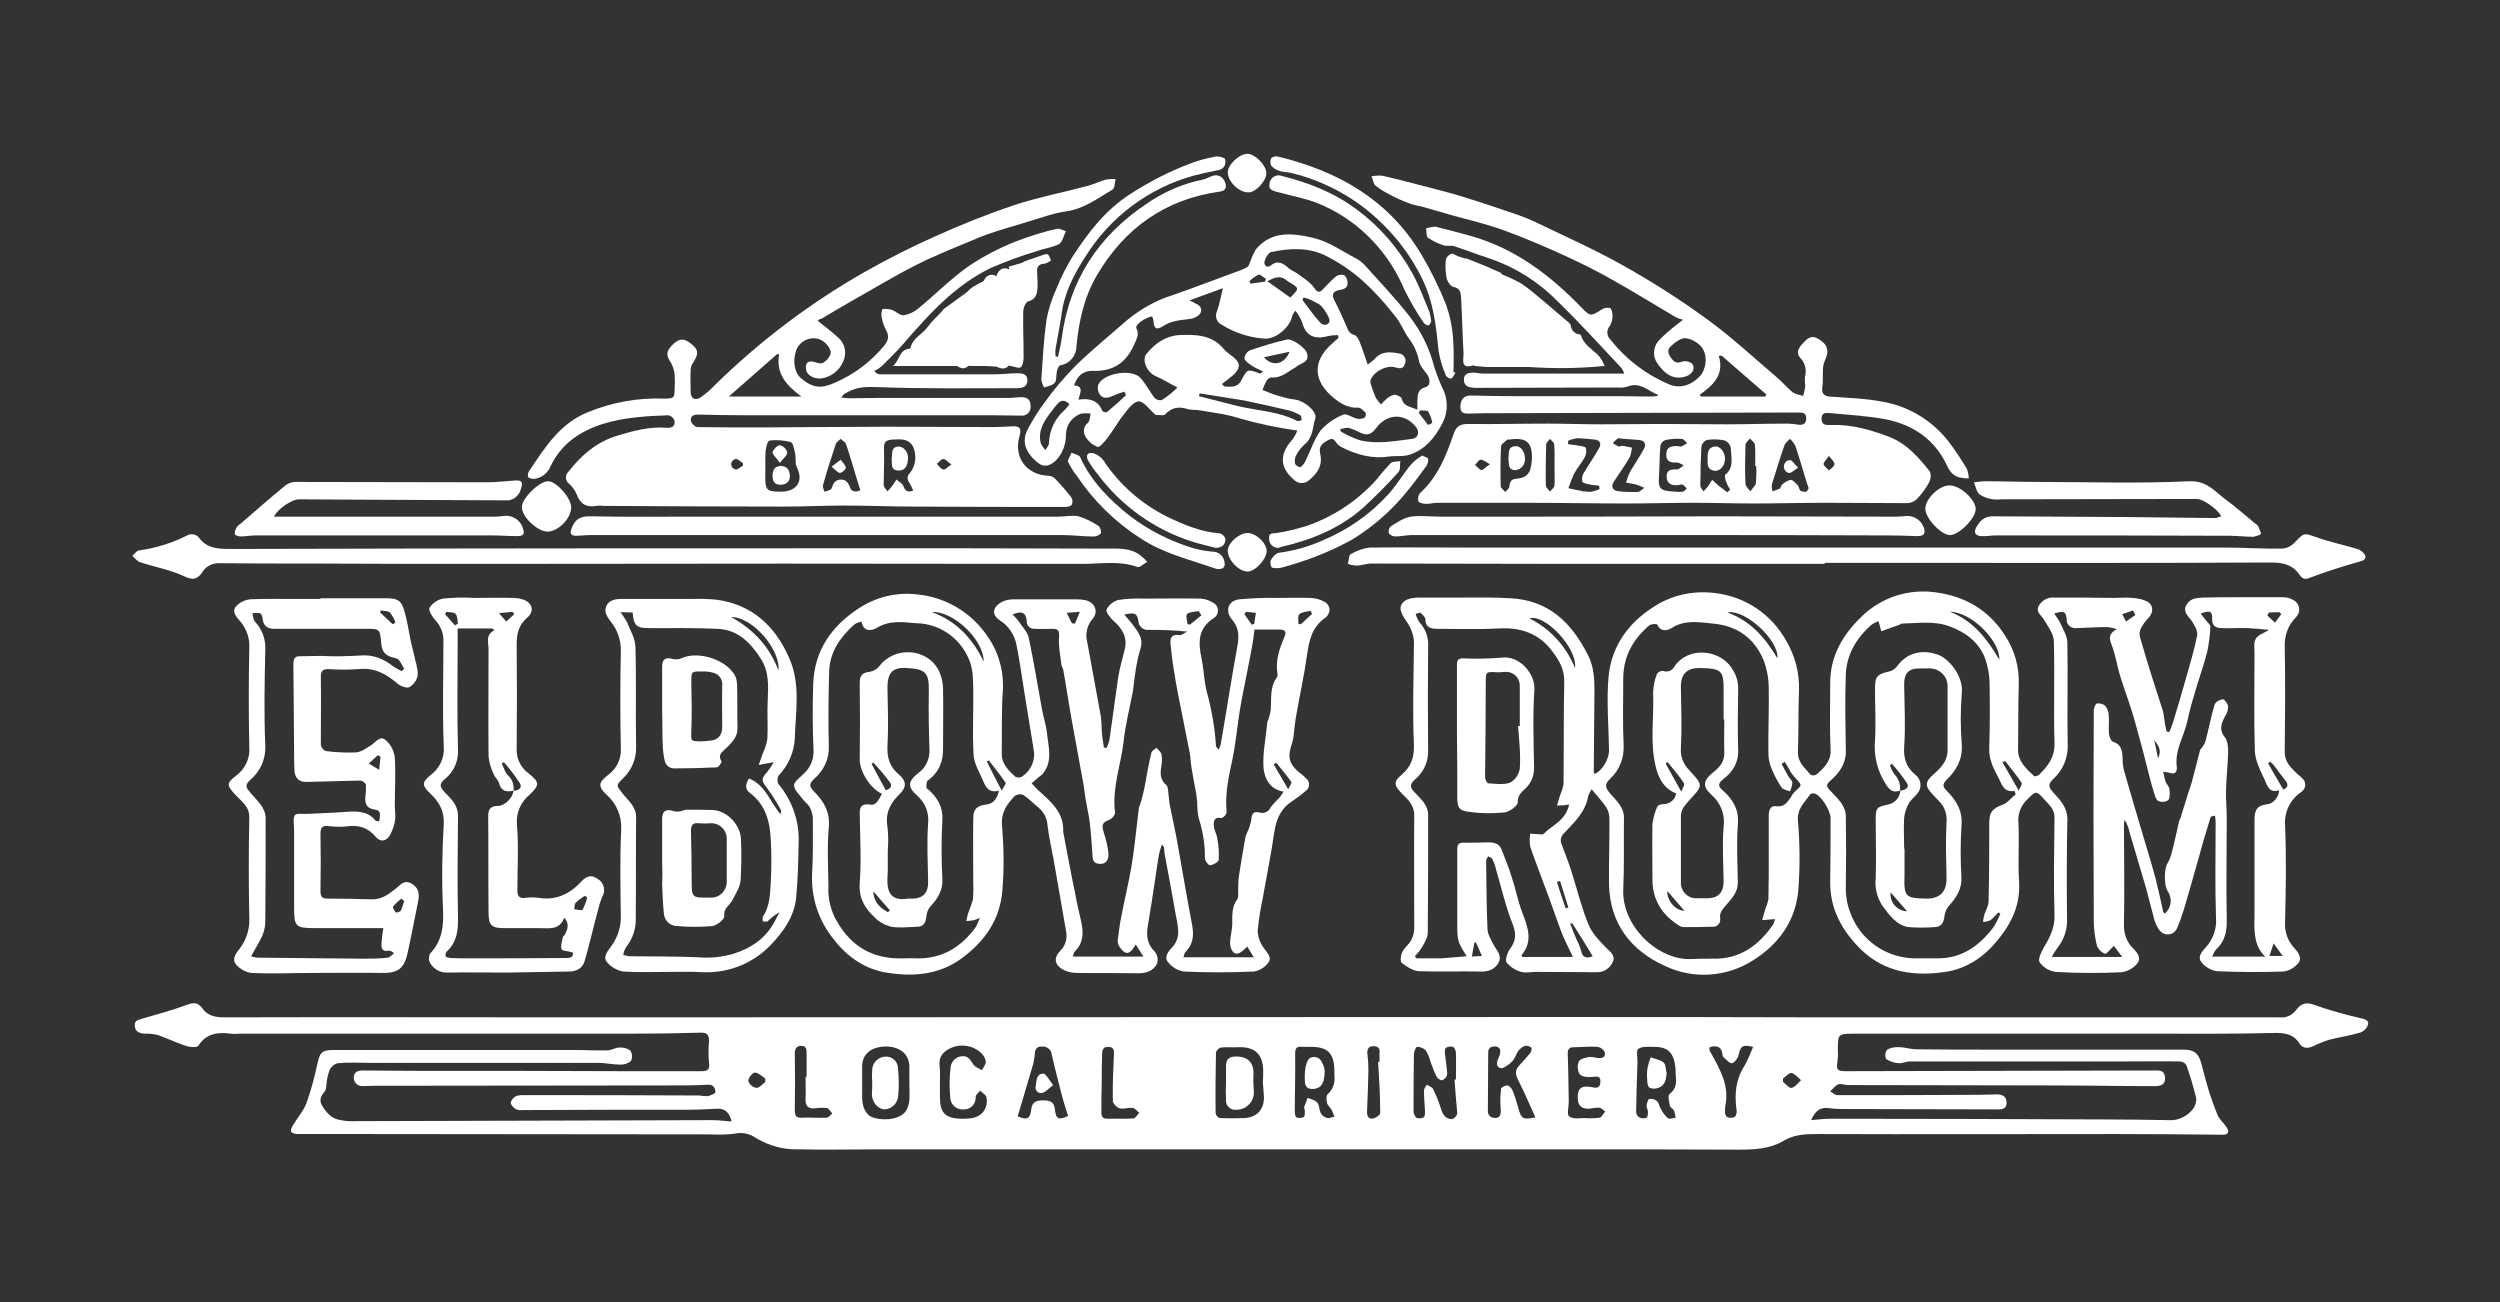
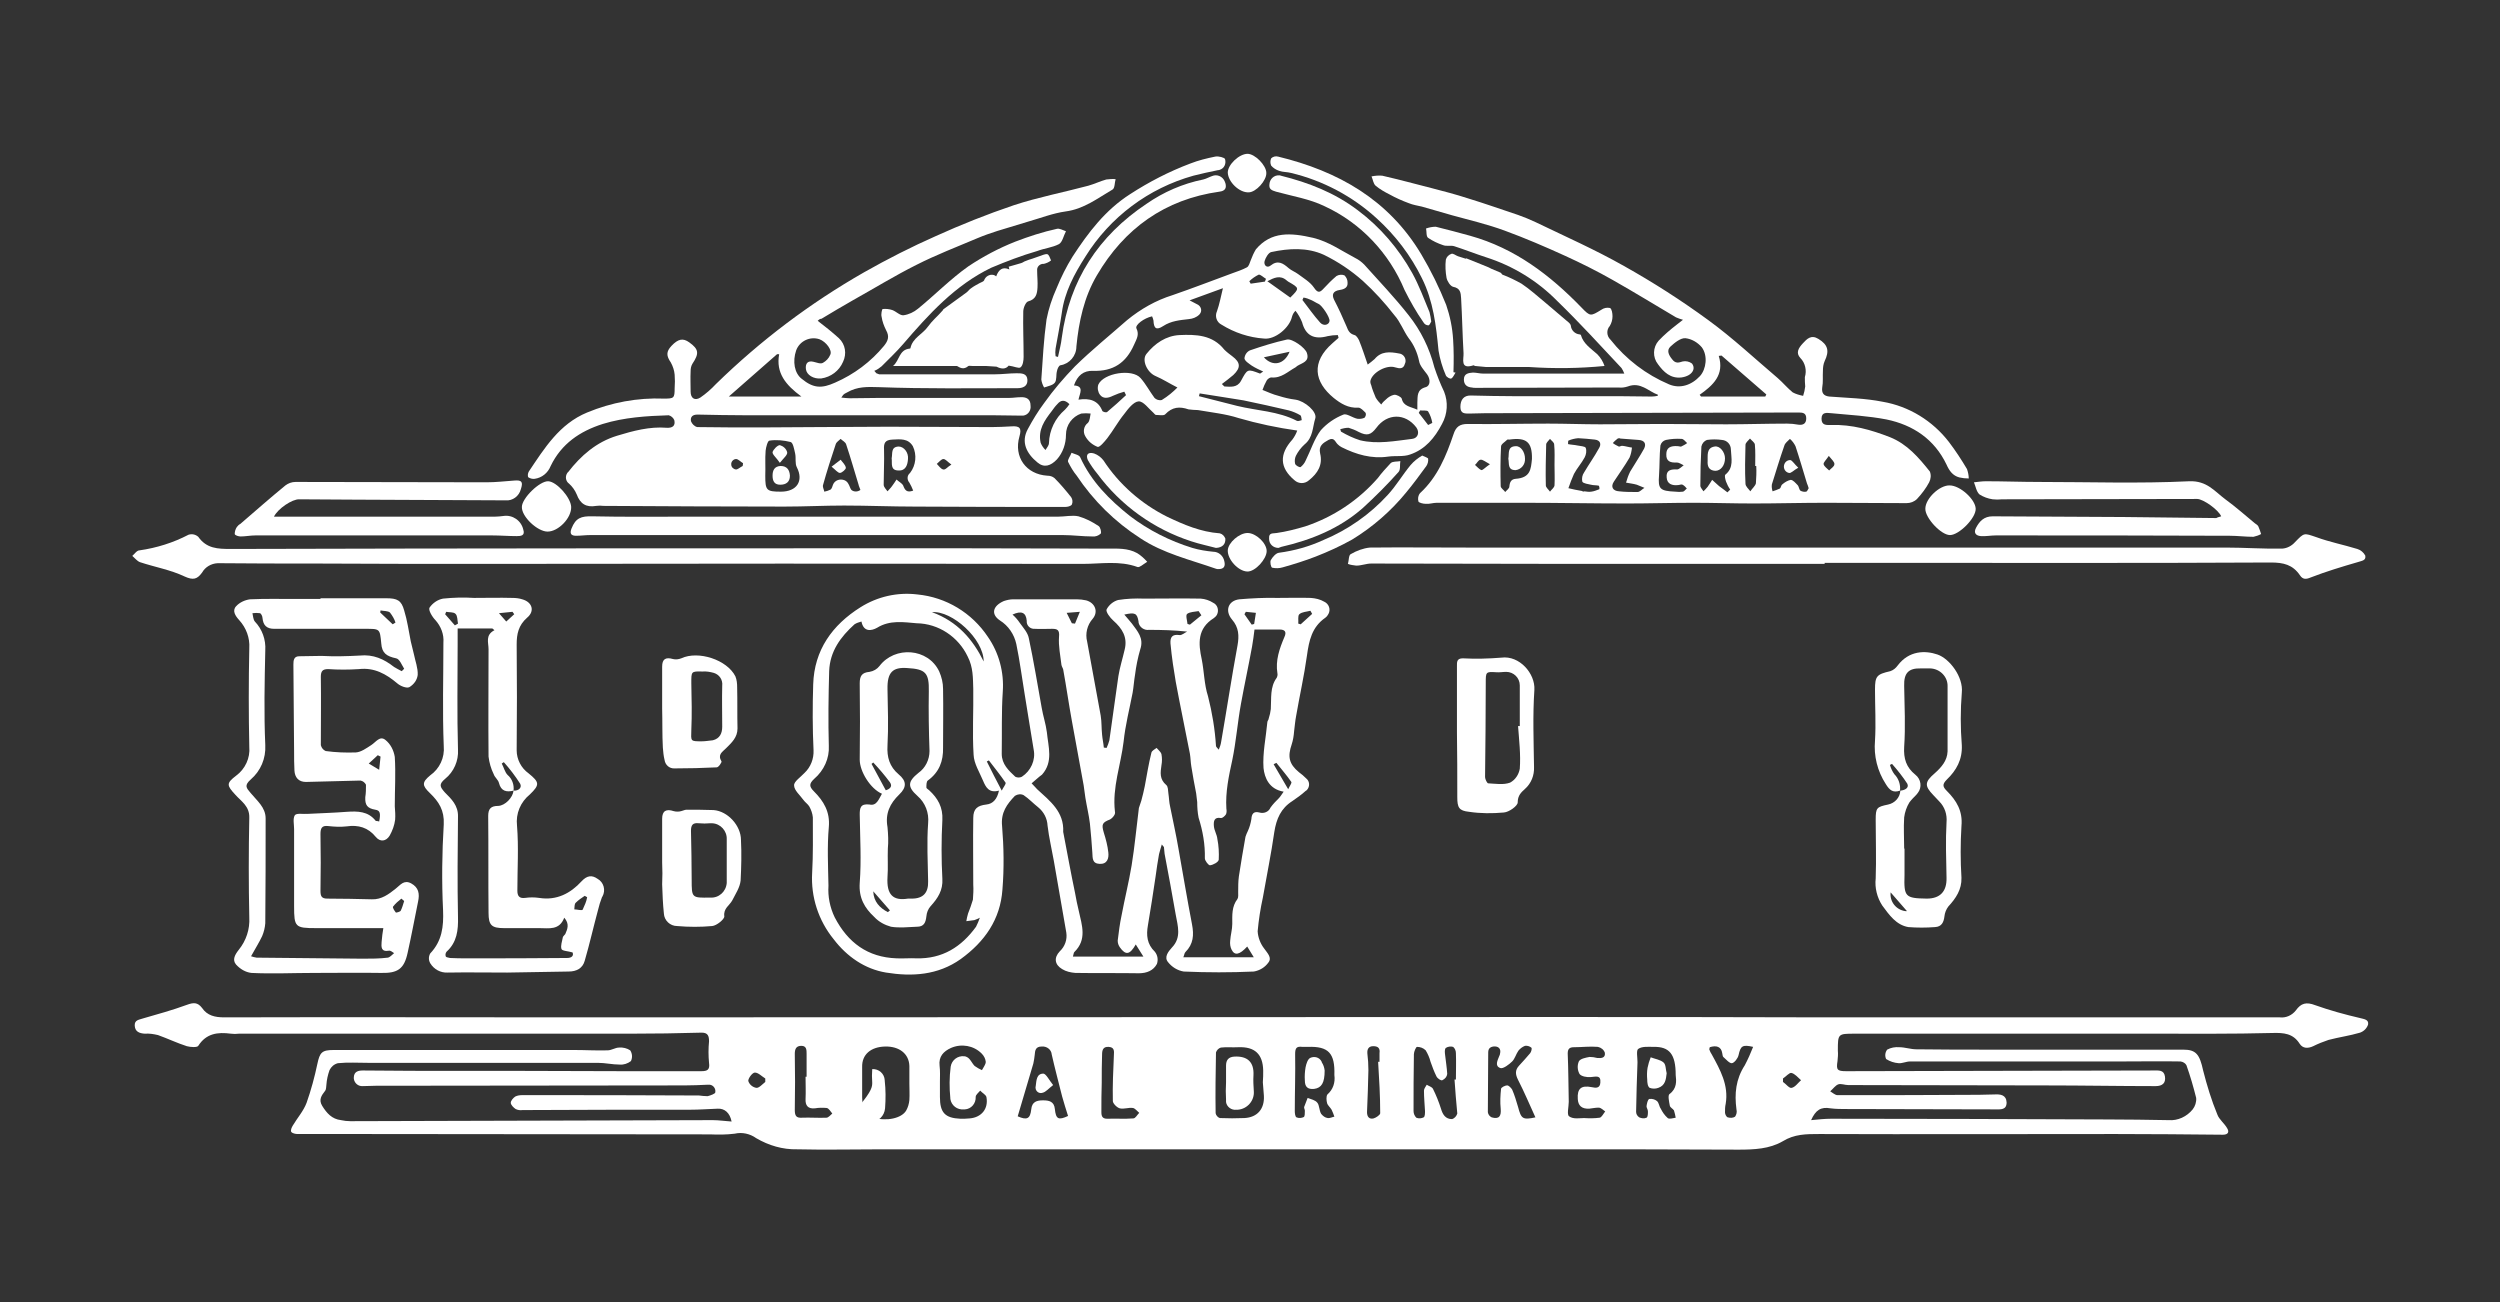
<svg xmlns="http://www.w3.org/2000/svg" version="1.1" id="Layer_1" x="0px" y="0px" viewBox="0 0 720 375.1" style="enable-background:new 0 0 720 375.1;" xml:space="preserve">
  <rect x="0" y="0" width="720" height="375.1" fill="#333333" stroke="none" />
  <style type="text/css">
	.st0{fill:#FFFFFF;}
</style>
  <path class="st0" d="M521.6,322.6c2.1-0.2,3.9-0.4,5.7-0.4c26.5,0,52.9,0.1,79.4,0.2c6,0,11.9,0.1,17.9,0.2c2.6,0.2,5.2-1,6.9-3.1  c0.7-0.9,1.1-2.1,1-3.3c-0.8-3.2-1.7-6.3-2.8-9.4c-0.3-0.6-1-1-1.7-1.1c-5.7-0.1-11.4,0-17.1,0c-20.3,0-40.5,0-60.8,0  c-1.1,0-2.3,0.6-3.3,0.5c-1.3-0.1-2.5-0.5-3.6-1.2c-0.4-0.9-0.3-1.9,0.3-2.7c1.1-0.6,2.3-0.8,3.5-0.7c1.6,0,3.3,0.6,4.9,0.6  c7.2,0.1,14.3,0.1,21.6,0.1h55.3c3.7,0,4.7,1.4,5.7,6c1.1,4.3,2.4,8.6,4.1,12.7c0.5,1.4,2,2.5,2.8,3.9c0.7,1.1,0.3,1.9-1.2,1.9  c-10.3-0.1-20.6-0.2-30.9-0.2c-28.4,0-56.9,0.1-85.3,0c-3.8,0-7.2,0-10.6,2.1c-3.8,2.2-8.2,2.4-12.7,2.4  c-19.3-0.1-38.6-0.1-57.8-0.1c-29.1,0-58.1,0-87.2,0H254.1c-8.2,0-16.4,0.2-24.5,0c-4.2,0.1-8.2-1.1-11.8-3.2  c-1.8-1.3-4.1-1.8-6.2-1.3c-2.4,0.3-4.7,0.3-7.1,0.2l-99.1-0.1c-6.6,0-13.1,0-19.7,0c-0.6,0-1.5-0.2-1.8-0.6  c-0.3-0.4,0.1-1.3,0.4-1.8c1.3-2.2,3.1-4.2,4-6.6c1.3-3.7,2.3-7.4,3.1-11.2c0.7-3.3,1.3-4,4.7-4c23.1,0,46.2,0,69.3,0  c3.2,0,6.4,0.2,9.6,0.1c1.1,0,2.2-0.8,3.3-0.8c1.1-0.1,2.3,0.2,3.2,0.8c0.6,0.9,0.7,2.1,0.2,3.1c-0.9,0.7-2.1,1.1-3.2,1  c-2.1,0-4.2-0.5-6.3-0.5c-22,0-44.1,0-66.1,0c-3,0-5.9-0.2-8.8,0.1c-1.1,0.3-1.9,1-2.4,2c-0.5,1.4-0.8,2.8-0.9,4.2  c-0.1,0.6,0,1.3-0.4,1.8c-1,1.3-1.9,2.5-0.8,4.3c1.3,2.1,2.8,3.8,5.4,4.1c0.9,0.2,1.8,0.3,2.7,0.3l104.4-0.3c1.8,0,3.6,0.3,5.4,0.4  c-0.5-2.5-2-3.8-4-3.7c-2.7,0.1-5.3,0.3-8,0.3c-16.1,0-32.1,0-48.2,0.1c-0.7,0.1-1.4,0-2-0.3c-0.6-0.4-1.4-1.2-1.4-1.8  c0-0.6,0.7-1.4,1.3-1.8c0.6-0.3,1.3-0.4,2-0.4c17,0,34,0,50.9,0.1c0.8,0.1,1.7,0.2,2.5,0.2c0.8-0.2,2.2-0.7,2.2-1.1  c0.2-1.1-0.6-2.1-1.6-2.2c-0.2,0-0.4,0-0.6,0c-2.2,0.1-4.4,0.2-6.6,0.2l-89,0.1c-1.2,0-2.4,0.1-3.7,0.1c-1.3,0.1-2.4-0.8-2.6-2.1  c0-0.2,0-0.4,0-0.5c0.1-1.6,1.3-1.9,2.6-1.9c4.7,0,9.5,0.1,14.2,0.1c20,0,40.1,0,60.1,0.1h23.2c1.7,0,2.5-0.4,2.2-2.4  c-0.2-2.1-0.2-4.1,0-6.2c0-1.5-0.3-2.5-2.1-2.5c-6.9,0.2-13.7,0.3-20.6,0.3c-37.5,0-75.1,0-112.7,0c-0.8,0.1-1.5,0.1-2.3,0  c-3.8-0.5-7.1-0.1-9.4,3.5c-0.3,0.5-2.2,0.4-3.3,0.1c-2.8-0.9-5.5-2.2-8.3-3.2c-1.3-0.3-2.5-0.5-3.8-0.4c-1.6-0.1-2.8-0.6-2.9-2.3  s1.3-1.7,2.4-2.1c4.2-1.2,8.5-2.4,12.6-3.9c1.9-0.7,3.1-0.8,4.4,0.9c1.5,2.2,3.7,2.7,6.4,2.7c34-0.1,68.1,0,102.1,0l276.4-0.1  c27.6,0,55.2,0,82.8,0.1c38.8,0,77.5,0,116.3,0c4.8,0,9.6,0,14.4,0c1.8,0.2,3.5-0.6,4.6-2c1.5-2.1,3-2.5,5.6-1.5  c4.2,1.5,8.6,2.7,12.9,3.7c1.1,0.3,2.6,0.4,2.3,1.9c-0.4,1.1-1.2,1.9-2.3,2.3c-3,0.9-6.1,1.3-9.1,2.1c-1.5,0.5-3,1.1-4.4,1.8  c-1.5,0.7-3,0.7-3.9-0.7c-1.9-3-4.6-3.2-7.9-3.1c-11.4,0.3-22.8,0.2-34.2,0.2h-86c-4.9,0-4.9,0-4.9,4.9c0.1,1,0,2-0.1,3  c-0.4,2.5-0.1,2.9,2.5,2.9l88.6-0.2c1.4,0,2.9-0.2,3.2,1.7c0.3,1.9-0.7,2.8-2.7,2.8c-10.5,0-21.1-0.2-31.6-0.2  c-19,0-37.9-0.1-56.9-0.1c-1,0-2.1-0.5-2.9-0.2c-0.8,0.3-1.5,1.3-2.3,2c0.7,0.4,1.4,1.1,2.1,1.1c13.6,0,27.2,0,40.8-0.1  c1.4,0,2.9-0.1,4.4-0.1c1.7-0.1,3.4,0.1,3.5,2.3c0,2.2-1.7,2-3.2,2l-42.9-0.1c-1.5,0-3.1,0-4.6-0.2  C524.4,318.7,522.9,319.7,521.6,322.6z M418.9,310.9h0.4c0-2.5,0.1-5,0-7.6c0-0.7-0.3-1.4-0.8-1.8c-0.7-0.2-1.5-0.1-2.1,0.3  c-0.4,0.4-0.3,1.3-0.2,2.1c0.2,1.8,0.5,3.6,0.6,5.4c-0.1,0.8-0.6,1.4-1.4,1.8c-0.4,0.2-1.4-0.5-1.7-1.1c-0.7-1.4-1.2-2.8-1.7-4.2  c-0.3-1.2-0.8-2.3-1.4-3.3c-0.7-0.7-1.6-1-2.5-1c-0.3,0-0.9,1.4-0.9,2.1c-0.1,5.5-0.1,11-0.1,16.4c0,0.7,0.3,1.4,0.8,1.9  c0.7,0.3,1.5,0.2,2.1-0.1c0.4-0.2,0.4-1.2,0.4-1.8c-0.1-2-0.3-3.9-0.3-5.9c0-0.6,0.5-1.1,0.8-1.7c0.6,0.4,1.5,0.6,1.8,1.2  c0.9,1.8,1.7,3.8,2.3,5.7c0.5,1.7,1.3,3,3.2,3c0.7-0.2,1.3-0.9,1.5-1.6C419.4,317.4,419.1,314.1,418.9,310.9z M261.9,312L261.9,312  c0-1.7,0-3.4,0-5c-0.1-3.5-2.9-5.7-7-5.6c-4.1,0.1-6.7,2.3-6.6,5.9c0,2.9,0,5.8,0,8.7s1.1,5.3,3.3,5.9c3.7,1.1,8.1,0.2,9.4-2.1  c0.5-0.9,0.8-1.9,0.9-3C262,315.2,261.9,313.6,261.9,312z M363.7,311.7L363.7,311.7c0.1-1.1,0.1-2.3,0.1-3.4  c-0.1-4.7-2.4-6.9-7.2-6.7c-1.7,0.1-3.4-0.1-5,0.1c-0.7,0.2-1.2,0.8-1.4,1.4c-0.1,5.8-0.2,11.7-0.1,17.5c0.1,0.6,0.6,1.2,1.2,1.4  c2.4,0.1,4.7,0.1,7.1,0c3.7-0.2,5.8-2.6,5.6-6.4C363.9,314.3,363.8,313,363.7,311.7z M482.6,309.6c0-6-1.8-8.2-6.4-8.1  c-1.5,0-3.3-0.2-4.4,0.6c-0.6,0.4-0.2,2.5-0.2,3.8c-0.2,4.8-0.3,9.6-0.4,14.3c0,0.6,0.3,1.2,0.9,1.6c0.7,0.3,1.4,0.4,2.1,0.1  c0.4-0.2,0.4-1.2,0.4-1.8s-0.4-1-0.4-1.5c0.1-0.7,0.3-1.9,0.8-2.1c0.8-0.1,1.6,0.1,2.2,0.6c0.6,0.5,0.6,1.5,1.1,2.2  c0.5,1,1.1,1.9,2,2.7c0.5,0.4,1.5,0,2.3-0.1c-0.1-0.7-0.3-1.4-0.5-2.1c-0.3-0.5-1.1-0.8-1.2-1.4c-0.2-1.1-0.6-2.9-0.1-3.3  C483,313.5,482.8,311.3,482.6,309.6L482.6,309.6z M384.3,309.6c0.2-6.3-1.7-8.3-7.6-8.1c-0.5,0-1.1,0-1.6,0  c-1.7-0.2-2.1,0.3-2.1,2.1c0.1,5.5-0.1,10.9-0.1,16.4c0,0.6,0.1,1.6,0.5,1.8c0.7,0.3,1.5,0.2,2.1-0.1c0.3-0.2,0.3-1.1,0.3-1.8  c0-0.4-0.3-0.8-0.2-1.1c0.3-0.9,0.7-1.7,1-2.6c1,0.4,2.2,0.6,2.8,1.4c0.6,0.7,0.5,2.2,1.1,3.2c0.5,0.6,1.1,1.1,1.9,1.2  c0.6,0.1,1.3-0.3,1.9-0.4c-0.2-0.7-0.5-1.3-0.8-2c-0.4-0.7-1.1-1.2-1.3-1.9c-0.2-0.7-0.3-2,0.1-2.5  C383.9,313.8,384.6,311.8,384.3,309.6L384.3,309.6z M442.2,321.8c-1.7-3.7-3.2-7.3-5-10.8c-0.8-1.6-0.9-2.8,0.3-4.1  c1.1-1.2,2.2-2.4,3.2-3.6c0.3-0.4,0.6-1.4,0.3-1.6c-0.5-0.4-1.2-0.6-1.8-0.5c-0.8,0.3-1.4,0.8-1.9,1.4c-0.7,1-1,2.3-1.8,3.1  c-0.8,0.8-2.6,2.2-3.4,1.9c-1.7-0.6-0.8-2.2-0.3-3.5c0.1-0.2,0.2-0.4,0.2-0.6c0.4-1.5-0.5-2.3-2-2.1c-1.5,0.3-1.4,1.3-1.4,2.4  c0,5.5-0.1,11-0.1,16.5c0.1,0.7,0.5,1.2,1.1,1.5c2.1,0.6,2.8-0.3,2.6-2.5c-0.2-1.9-0.1-3.8,0.1-5.7c0-0.4,1.1-1,1.8-1  c0.4,0,1.1,0.7,1.4,1.2c0.7,1.6,1.2,3.3,1.7,5C438.1,322.2,438.5,322.6,442.2,321.8L442.2,321.8z M307.6,321.4  c-0.6-2-1.2-3.7-1.7-5.6c-1-4-2.1-8.1-3-12.1c-0.1-1.4-1.4-2.4-2.8-2.3c0,0-0.1,0-0.1,0c-1.8,0-1.9,1.2-2,2.4  c-0.1,0.8-0.2,1.7-0.4,2.5c-1.5,5.1-3,10.1-4.5,15.2c2.7,1.2,3.6,0.7,3.9-2c0.2-2.2,1.6-2.6,3.4-2.6c1.7,0,3.2,0.3,3.4,2.5  C304.1,322.3,304.8,322.7,307.6,321.4L307.6,321.4z M270.7,311.5L270.7,311.5c0,1.5,0,2.9,0,4.4c0,4.5,1.4,6.1,5.9,6.3  c0.9,0,1.8,0,2.7-0.1c3.4-0.3,5.4-2.8,4.8-6.1c-0.1-0.7-1.2-1.2-1.8-1.9c-0.5,0.6-1.3,1.2-1.3,1.8c0.1,1.9-1.3,3.5-3.1,3.6  c-0.1,0-0.2,0-0.3,0c-1.9,0.2-3.6-1.1-3.9-3c0-0.1,0-0.1,0-0.2c-0.3-3-0.3-6,0.1-9.1c0.3-1.9,2-3.2,3.9-3c0.3,0,0.5,0.1,0.7,0.2  c1,0.4,1.5,1.8,2.3,2.6c0.7,0.5,1.4,0.9,2.1,1.2c0.4-0.8,1.1-1.6,1.1-2.4c-0.1-0.9-0.5-1.7-1.2-2.4c-2.3-2.3-5.8-2.9-8.8-1.6  c-2.2,1-3.6,2.5-3.3,5.1C270.8,308.5,270.7,310.1,270.7,311.5L270.7,311.5z M456.2,322c1.5,0.1,3,0.1,4.5-0.1  c0.6-0.1,1.1-1.2,1.6-1.8c-0.6-0.4-1.2-1.1-1.9-1.1c-0.9,0-1.8,0.2-2.7,0.3c-2.2,0.1-3.2-0.9-3.3-2.8c-0.2-3,1-4,4-3.4  c1.3,0.3,2.4,0.3,2.5-1.3c0.2-2.3-1.3-1.7-2.8-1.6c-1.1,0.1-2.7-0.2-3.2-0.9c-0.6-1.1-0.7-2.4-0.2-3.6c0.4-0.8,2-1.1,3.1-1.3  c0.7,0,1.5,0.1,2.2,0.3c1.2,0.1,2.4,0,2.2-1.5c-0.3-0.9-1.1-1.5-2-1.7c-2.3-0.2-4.6,0.1-6.9,0.1c-1.2,0-1.8,0.4-1.8,1.8  c0.2,4.7,0.2,9.3,0.3,13.9c0,1.5-0.6,3.7,0.1,4.2C453.1,322.4,455,322,456.2,322z M492.4,301.6c0,0.3-0.2,0.5-0.1,0.7  c0.2,0.5,0.4,1,0.7,1.4c2.4,4.4,4.9,8.8,4,14.2c-0.2,0.8-0.2,1.7-0.2,2.5c0,0.5,0.4,1.3,0.8,1.4c0.7,0.2,1.5,0.2,2.1-0.2  c0.4-0.6,0.6-1.3,0.4-2.1c-0.6-4.5-0.2-8.7,2.4-12.7c0.9-1.7,1.7-3.5,2.4-5.3c-3.1-0.7-3.6-0.3-4.2,2.4c-0.2,0.9-1.2,2.2-1.9,2.3  c-0.7,0.1-1.7-1.1-2.5-1.8c-0.2-0.2-0.2-0.7-0.3-1.1C495.7,301.4,494.3,301,492.4,301.6L492.4,301.6z M317.3,311.8L317.3,311.8  c-0.1,2.8-0.1,5.6-0.1,8.5c0,1.2,0.3,1.9,1.7,1.9c2.5-0.1,5,0.1,7.5-0.1c0.6,0,1.1-1,1.7-1.6c-0.6-0.5-1.2-1.3-1.8-1.4  c-1.3-0.2-2.6,0.4-3.8,0.1c-0.8-0.2-2-1.4-2-2.1c-0.1-4.4,0.1-8.8,0.3-13.2c0.1-1.3,0.1-2.3-1.5-2.4s-1.9,0.9-1.9,2.2  C317.3,306.3,317.3,309.1,317.3,311.8L317.3,311.8z M232,310.1h0.3c0-2.2,0-4.4,0-6.6c0-1.1,0-2.3-1.5-2.3c-1.5,0-1.9,0.9-1.9,2.3  c0.1,5.4,0.1,10.8,0,16.2c0,1.6,0.4,2.3,2,2.2c2.4-0.1,4.7,0.1,7.1,0c0.6,0,1.2-0.8,1.7-1.2c-0.5-0.6-1-1.5-1.6-1.6  c-1.1-0.1-2.3-0.1-3.4,0.1c-2,0.2-2.8-0.8-2.7-2.7C232.1,314.4,232,312.3,232,310.1L232,310.1z M396.9,305.8h0.4c0-0.8,0-1.7,0-2.5  c0.2-1.4-0.4-2-1.8-2c-1.3,0-1.8,0.8-1.7,2.1c0.2,1.6,0.3,3.2,0.3,4.8c-0.1,4-0.2,8-0.4,12.1c0,1.4,0.7,2.1,1.9,1.8  c0.7-0.2,1.9-1,1.9-1.5C397.5,315.6,397.2,310.7,396.9,305.8L396.9,305.8z M220.4,311.6v-1c-1-0.6-2-1.7-3-1.7  c-0.7,0-1.9,1.6-1.9,2.4c0.3,1,1.2,1.8,2.3,2C218.6,313.4,219.5,312.3,220.4,311.6L220.4,311.6z M513.5,310.6v1  c0.9,0.6,1.8,1.9,2.5,1.7c1-0.2,1.8-1.4,2.7-2.2c-0.9-0.8-1.8-1.9-2.8-2.1C515.3,308.9,514.3,310.1,513.5,310.6L513.5,310.6z" />
-   <path class="st0" d="M636.7,235.2c-0.6,2-1.2,4-1.8,5.9c-1.2,4.1-2.3,8.3-3.5,12.4c-0.8,2.8-1.6,5.5-2.4,8.3c-0.6,1.9-1.2,3.7-2,5.5  c-0.6,1.5-2.3,2.2-3.8,1.6c-0.6-0.3-1.1-0.7-1.5-1.3c-0.6-0.9-1-1.9-1.3-2.9c-0.8-2.9-1.5-5.9-2.3-8.8c-1.6-5.5-3.3-11-4.9-16.6  c-0.2-1.1-0.7-2.2-1.3-3.2c-0.1,0.5-0.2,0.9-0.2,1.4c0,9.5,0.2,19.1,0,28.7c-0.1,2.6,0.8,5.2,2.7,7c1.3,1.3,2.3,2.8,1.2,4.2  c-1.1,1.4-2.7,2.3-4.5,2.6c-6.4,0.3-12.8,0.3-19.2-0.1c-1.8-0.3-3.5-1.3-4.5-2.8c-0.5-0.7,0.4-2.8,1.1-4c1.8-3,3.3-5.8,3.2-9.5  c-0.3-9.4-0.1-18.7,0-28.2c0-2.3-1.5-3.6-2.8-5c-2.5-2.8-2.5-2.7-5.1-0.1c-1.8,1.7-2.7,4.1-2.5,6.5c0.3,5.7-0.2,11.5,0.2,17.2  c0.4,6.6-2.2,12-6.3,16.9c-3.7,4.6-8.6,7.9-14.3,8.9c-9.1,1.5-18,0.5-25.1-6.5c-5.4-5.4-8.8-11.6-8.7-19.4  c0.1-6.1,0.1-12.2,0.1-18.3c0-2.1-2.6-6.3-4.4-7c-0.4-0.2-1.3-0.1-1.5,0.2c-1.5,2.3-3.8,4-3.5,7.6c0.6,6.7,0.6,13.4,0.1,20.1  c-0.8,8.7-5.6,15.4-12.9,20c-7.7,5-17.5,5.6-25.7,1.6c-9.6-4.4-15.6-12.1-15.9-23.2c-0.1-6.4,0.2-12.8,0.1-19.2  c0-1.1-0.3-2.2-0.9-3.2c-1.2-1.7-2.6-3.3-4.2-5.2c-0.4,0.6-0.7,1.2-1,1.9c-0.7,4.6-4,7.6-6.9,10.7c-1,0.9-1.3,2.3-0.7,3.4  c1,2.7,2.1,5.4,2.9,8.1c1.6,5,2.8,10.1,4.8,14.9c1,2.5,3.1,4.6,5,6.6c1.2,1.2,2.8,2.2,2,4.1c-0.8,1.9-2.7,3.1-4.7,3  c-5.8,0-11.6-0.1-17.4-0.1c-1.5,0-3,0.4-4.3,0c-1.6-0.4-3.1-1.4-4.2-2.7c-0.5-0.7,0.2-2.8,0.9-3.8c1.7-2.3,2-4.2,0.9-7.1  c-2.1-5.2-3.3-10.7-4.9-16.1c-0.2-1-0.6-1.9-1-2.8c-0.2-0.4-0.8-0.5-1.2-0.8c-0.2,0.4-0.6,0.9-0.6,1.3c0.1,6.6,0.1,13.2,0.4,19.8  c0.1,1.5,1,2.9,1.7,4.3c0.8,1.6,2.6,3.1,1.5,5.2c-1.1,2.1-3.1,2.7-5.4,2.6c-5.9-0.1-11.8,0.1-17.6-0.1c-1.7-0.1-3.5-1.3-4.9-2.4  c-0.5-0.4-0.3-2.1,0.1-3c0.6-1.3,1.9-2.2,2.6-3.5c0.6-1.1,0.9-2.3,0.9-3.5c0-10.8-0.1-21.7,0-32.5c0-3-1.9-4.6-3.6-6.3  c-2.3-2.4-2.4-3.4,0-5.4c2.7-2.3,3.6-4.9,3.5-8.6c-0.4-9.5-0.1-18.9,0-28.4c0.2-2.5-0.6-5-2.1-7.1c-0.9-1.2-2-3.1-1.7-4.3  c0.6-2.1,2.9-2.5,4.9-2.6c4.3,0,8.6,0,12.8,0c4.7,0,9.3-0.1,14,0.2c10.9,0.6,17.5,7,22.2,16.3c1.8,3.5,1.9,7,1.9,10.6  c-0.1,7.6-0.1,15.3-0.2,22.9c0,0.3,0.1,0.6,0.2,0.8c2.2-0.8,4.2-4.3,4.2-6.7c-0.1-7.2-0.8-14.6-0.1-21.7c0.9-8.3,5.5-14.9,12.6-19.5  c5.3-3.6,11.7-5,18-4.2c8.7,1,16.3,6.1,20.5,13.7c2.6,4.4,3.9,9.4,3.7,14.4c-0.2,5.9-0.1,11.8-0.3,17.6c-0.1,3.1,2,4.6,3.6,6.6  c0.6,0.3,1.3,0.3,1.8-0.1c2.2-1.9,4.2-3.8,4-7.2c-0.3-6.3-0.1-12.5-0.1-18.8c-0.1-8,3.6-14.2,9.1-19.5c5.7-5.5,13.5-8,21.3-6.9  c8.2,1.1,15.1,4.9,19.8,12.2c2.9,4.3,4.3,9.3,4.1,14.5c-0.2,6.2-0.1,12.4-0.2,18.6c0,3.5,2.4,5.5,4.6,7.6c0.2,0.2,1.2-0.1,1.5-0.4  c2.5-2.5,4.5-5,4.4-9.1c-0.3-9.8,0.1-19.7-0.2-29.5c-0.1-2-1.7-4.1-2.8-6c-0.8-1.3-2.4-2.2-1.6-3.9c0.9-1.7,2.7-2.7,4.6-2.5  c5.7,0,11.5,0,17.2,0.1c1.8,0,3.5-0.2,5.3,0c1.5,0.1,3,0.4,4.3,1.1c1.7,1,1.7,3,0.4,4.5c-0.9,0.9-1.7,2-2.3,3.1  c-0.4,0.8-0.5,1.7-0.3,2.5c1,3.6,2.1,7.1,3.2,10.7c1.1,3.5,2.3,7.1,3.4,10.6c0.3,1.2,0.4,2.4,0.6,3.6c0.1,0.8,0.3,1.6,0.5,2.4  l0.8,0.1c0.4-1,0.8-2,1.1-3c1.3-4.2,2.5-8.4,3.7-12.6s2.4-8.2,3.2-12.3c0.2-1.2-0.8-2.9-1.6-4.1c-0.8-1.2-2.6-2.5-1.6-4.4  c1-2,2.8-2.2,4.7-2.3c3.4-0.1,6.9-0.1,10.3-0.1c4.3,0,8.6,0,12.8,0c1,0,2,0.2,2.9,0.7c1.6,0.7,2.3,2.6,1.6,4.1  c-0.2,0.4-0.4,0.7-0.7,1c-2.2,2.2-3.3,5.2-3.2,8.4c0.2,10.2,0.1,20.3,0,30.5c0,2.6,1.6,4.2,3.2,5.8c0.6,0.6,1.3,1,1.9,1.7  c1,0.9,1.1,2.4,0.2,3.4c-0.1,0.1-0.2,0.2-0.2,0.2c-0.3,0.3-0.6,0.5-0.9,0.7c-2.9,2.2-4.4,5.7-4.1,9.3c0.4,9.2,0.2,18.5,0,27.7  c-0.2,2.9,0.8,5.6,2.8,7.7c1.2,1.3,2.1,2.9,1,4.2c-1.1,1.3-2.6,2.2-4.3,2.4c-6.4,0.2-12.8,0.2-19.2-0.1c-1.7-0.3-3.3-1.2-4.4-2.6  c-1.2-1.5,0.1-3,1.2-4.2c2.2-2.4,3.3-5.5,3-8.8c-0.3-9.1-0.1-18.2-0.1-27.3c0-0.6-0.1-1.3-0.2-1.9L636.7,235.2z M652.4,275.5  c-2.4-2.2-2.9-4.9-3.1-7.7c-0.1-1.2,0-2.4,0-3.7c0-9.4,0-18.8,0-28.2c0-2.9,1-4,3.8-4.3c1.5-0.1,3.2-2,3.3-4c-3.2,1-3.5-1.8-4.4-3.5  c-1.2-2.5-2.5-5.2-2.6-7.8c-0.3-9.4-0.1-18.7-0.1-28.2c0-1.4-0.3-3.1,0.4-4.2s2.2-1.5,3.8-2.5c-2.2-0.2-4.1-0.4-6-0.5  c-2.5-0.1-5,0.1-7.6,0c-1.6,0-2.9-0.6-2.8-2.6c0.1-2.3-0.6-2.6-3.3-1.6c0.6,0.8,1.2,1.6,1.8,2.3c0.4,0.5,1,1,1,1.4  c-0.1,2.4-0.4,4.8-0.9,7.2c-0.8,3.2-1.9,6.4-2.9,9.6c-1,3.4-2.1,6.8-2.8,10.3c-0.9,4.4-3.7,8.4-3.1,13.2c0.2,1.7-0.5,2.5-2.3,1.8  c-0.5-0.1-1.1-0.2-1.6-0.2c0.2,1,0.4,1.9,0.7,2.9c0.3,0.7,1,1.3,1.1,2c0.1,1.1,0.2,2.5-0.3,3.2c-0.8,0.6-1.9,0.7-2.9,0.3  c-0.7-0.4-1-1.6-1.3-2.6c-0.6-1.8-1-3.6-1.5-5.4c-0.2-0.8-0.4-1.6-0.6-2.4c-0.8-3.1-1.6-6.3-2.5-9.4c-0.6-2.1-1.1-4.2-1.8-6.3  c-1-3.2-2.2-6.4-3.2-9.6c-1-3.2-1.4-6.4-2.6-9.4c-0.7-1.9-0.8-3.1,1.5-4.4c-0.8-0.3-1.7-0.5-2.6-0.6c-3.1,0-6.1,0.2-9.1,0.3  c-1.3,0.1-2.6-0.8-2.7-2.2c0-0.1,0-0.2,0-0.3c-0.2-2.3-0.7-2.6-3.6-1.7c0.6,0.8,1.2,1.7,1.7,2.6c0.8,1.9,2.1,3.8,2.1,5.8  c0.2,9.9-0.1,19.7,0.1,29.6c0.1,3.6-1.4,7.1-4.1,9.6c-1.8,1.7-1.3,2.5,0,4c2,2.2,4.1,4.3,4,7.9c-0.2,9.3-0.2,18.6-0.1,28  c0.2,3.1-0.7,6.2-2.7,8.7c-0.6,0.9-1.2,1.7-1.7,2.7h20.3l-2.4-3.2c-1.1,1-2.1,2.4-2.5,2.3c-1.1-0.4-2-1.3-2.4-2.4  c-0.6-2.4-0.9-4.9-0.9-7.4c-0.1-20.1-0.1-40.2,0-60.3c0-0.7,0.5-1.9,0.9-2c0.9-0.1,1.8,0.1,2.4,0.7c0.6,0.7,1,1.7,1,2.6  c0.2,1.8-0.1,3.7,0.1,5.5c0.1,0.8,0.6,2.1,1.1,2.2c2.5,0.8,2.7,2.6,2.8,4.7c0,1.2,0.1,2.4,0.4,3.6c2.1,7.4,4.3,14.7,6.5,22.1  c0.9,3,1.8,6,2.6,9c0.8,3.2,1.5,6.4,2.2,9.6c0,0.2,0.3,0.3,0.5,0.5c1.8-1.6,2.2-4.2,0.9-6.3c-1.2-1.5-1.2-6.5-0.2-8.1  c0.6-1,1-2.1,1.3-3.3c0.8-3,1.4-6,2.1-9c0.1-0.2,0.2-0.4,0.3-0.6c0.5-1.6,1-3.2,1.5-4.8c0.3-0.9,0.5-1.7,0.8-2.6c0.3-0.9,0.7-2,1-3  c0.8-3.1,1.6-6.2,2.4-9.3c0.1-0.4,0.6-0.7,0.8-1.1c0.3-0.5,0.6-1,0.8-1.6c0.9-3.5,1.6-7,2.6-10.5c0.5-0.9,1.4-1.4,2.4-1.5  c0.5,0,1.4,1.3,1.5,2c0,1-0.3,2.1-0.9,2.9c-1.1,2.1-1.8,3.9,0,6.1c0.8,1,0.9,2.8,0.9,4.3c-0.1,3.6-0.5,7.1-0.6,10.7  c-0.1,2.7,0.2,5.3,0.2,8c0,9.8-0.2,19.6,0,29.3c0.1,3.5-0.5,6.4-3.1,8.8c-0.5,0.6-0.8,1.3-1.1,2L652.4,275.5z M514,219.4l-0.9,0.6  c0.6,1.1,1.2,2.3,1.9,3.5c0.4,0.7,1.1,1.2,1.2,1.9c-0.1,0.9-0.3,1.7-0.7,2.5c-0.8-0.3-2-0.5-2.4-1.1c-1.1-1.6-2-3.3-2.7-5  c-0.6-1.3-1-2.8-1.1-4.3c-0.1-6.4,0.2-12.8,0.1-19.2c0-2.8-0.5-5.6-1.5-8.2c-2.8-6.6-7.9-9.9-14.5-10.5c-3.9-0.4-8.2-1.2-12,1.3  c-1.2,0.7-3.1,1.2-4.1-1c-0.1-0.3-1.8-0.2-2.3,0.2c-4.6,3.9-7.4,8.8-7.5,15c0,6.5-0.2,13,0.1,19.5c0.2,3.6-1.2,7.2-3.8,9.6  c-1.8,1.7-1.5,2.6-0.1,4.3c1.7,2,4,3.9,4,7c-0.1,6.9,0.1,13.8-0.2,20.6c-0.5,10.8,10.3,20.7,19.8,20.1c2-0.1,4-0.1,6-0.1  c7.8,0.2,13.2-3.8,17.4-9.9c0.2-0.5,0.4-1,0.5-1.5l-3.7,0.3c0.3-1.2,0.7-2.3,1-3.5c0.4-0.8,0.6-1.7,0.8-2.5c0.1-4,0.1-8.1,0.1-12.1  c0-4,0-8.1,0-12.1c0-1.4,0.5-2.9,2.1-2.6c2.2,0.3,3.2-1,4.2-2.5c0.3-0.6,0.7-1.2,1.2-1.7c2.1-1.9,2.2-1.8,0.2-3.9  c-0.5-0.6-1-1.1-1.4-1.8C515.1,221.2,514.6,220.3,514,219.4z M580.5,228.8c-0.1-0.3-0.2-0.7-0.3-1c-3.3,0.5-3.7-2.1-4.7-3.9  c-1.4-2.6-2.7-5.2-2.6-8.3c0.2-6.2,0.2-12.4,0.1-18.6c0-2.6-0.5-5.2-1.4-7.7c-1.9-4.5-5.5-7.2-10.1-8.9s-9.2-0.9-13.8-0.8  c-0.2,0-0.4,0.2-0.6,0.3l-5.3,1.9c-0.3-1.2-0.5-1.9-0.8-2.9c-0.8,0.3-1.5,0.6-2.1,1.1c-4.2,3.7-7,8.4-7.3,14c-0.3,7.5-0.1,15,0,22.5  c0,3.5-1.9,6.1-4.3,8.2c-1.6,1.4-1.3,1.8-0.1,3.1c1.9,2.1,4.3,4,4.4,7.2c0.1,6.6,0.1,13.3,0,19.9c-0.1,2.7,0.3,5.5,1.3,8  c2.8,7.7,10.1,12.9,18.3,13.1c2.2,0,4.4,0,6.6,0c7.3,0.1,12.4-3.7,16.5-9.2c0.7-1.2,1.3-2.4,1.8-3.7l-0.6-0.3  c-0.7,0.8-1.4,1.5-2.2,2.2c-0.7,0.3-1.4,0.5-2.2,0.5c0.1-0.7,0.2-1.4,0.4-2.1c0.4-1.2,1.1-2.4,1.2-3.6c0.2-7.6,0.2-15.1,0.2-22.7  c0-3.2,0.9-4.3,4-5.4C578.2,231.2,579.2,229.8,580.5,228.8z M422.4,275.4c-2.7-4.4-2.7-4.4-2.7-9.5c0-6.9,0-13.9,0-20.8  c0-1.2-0.1-2.4,1.6-2.4c2.5,0,4.9,0,7.4-0.1c1.7,0,3.2,0.4,3.8,2.2c1,2.6,2.1,5.2,2.9,7.9c1.1,3.2,1.7,6.6,2.9,9.8  c1.6,4.3,3.4,8.4-0.1,12.6c0,0.1,0.1,0.3,0.2,0.5H453c-1-2.2-2.2-4.4-3.1-6.6c-0.9-2.3-1.6-4.4-2.4-6.6c-1-2.9-2.1-5.8-3.2-8.7  c-1.2-3.3-2.5-6.6-3.6-9.9c-0.2-1.2-0.2-2.5,0-3.7l3.2,0.2h0.5c2.5-2.6,6.6-4,7.5-8.6c-0.8,0.1-1,0.1-1.2,0.2l-2.3,0.1l0.7-2.3  c0.4-1.4,1.2-2.8,1.2-4.2c0.1-9.7,0-19.4,0.2-29.1c0.1-3.6-1.5-6.3-3.5-8.9c-3.8-5.1-9.1-6.9-15.5-6.5c-5.8,0.3-11.6,0.1-17.4,0.1  c-1.8,0-3.5-0.2-3.6-2.7c0-0.7-0.8-1.4-1.4-1.9c-0.2-0.2-0.9,0.2-1.4,0.3c0.2,0.8,0.6,1.6,1,2.3c1.9,2,2.8,4.6,2.6,7.3  c-0.1,10-0.1,20,0,30c0,3.1-1.3,6-3.7,8c-1.8,1.6-1.5,2.5,0,4c1.7,1.8,3.7,3.5,3.7,6.3c0,11.3,0,22.6-0.1,33.9  c0,1.4-0.9,2.8-1.6,4.1c-0.6,1-1.3,1.8-2.1,2.7l0.4,0.6c2.4,0,4.8,0,7.3,0C417.6,275.8,419.8,275.6,422.4,275.4z M453.6,192.4  c0.8-5.7-8.7-15.7-13.1-14.3C446.5,181.1,451.1,186.2,453.6,192.4L453.6,192.4z M511.9,189.6c0.5-5.2-9.4-14.3-14.4-13.2  C504.4,178.9,508.5,183.9,511.9,189.6L511.9,189.6z M561.6,176.2c6.5,2.5,10.6,7.6,14.2,13.8C576.1,184.7,567.8,176.2,561.6,176.2  L561.6,176.2z M452.8,265.9l-0.6,0.1c0.6,1.6,1.2,3.1,1.9,4.7c0.5,0.9,0.9,1.9,1.2,2.9c0.4,2.1,1.4,2.6,3.4,1.8  C456.8,272.2,454.8,269,452.8,265.9L452.8,265.9z M577.5,219.2l-0.8,0.3l4.7,8.2c0.3-0.8,1.1-1.9,0.8-2.3  C580.8,223.3,579.1,221.3,577.5,219.2L577.5,219.2z M657.6,227.4c1.1-0.5,1.7-1.2,0.6-2.6c-1.1-1.4-2.3-3-3.4-4.5  c-0.3-0.3-0.6-0.6-1-0.9l-0.6,0.4C654.6,222.3,656,224.7,657.6,227.4z M615,177.1l-0.7-1.3l-3.1,1.1l1.1,2.1L615,177.1z   M423.9,275.5l2.9-0.2c-0.6-1.3-1.2-2.7-1.8-4l-0.4,0.3L423.9,275.5z M653.4,176.4l-0.4,0.9l2.2,2l1.8-2.4l-0.5-0.6L653.4,176.4z   M450.9,261.6l0.8-0.2c-0.8-2.6-1.6-5.1-2.4-7.7l-0.9,0.3C449.2,256.5,450,259.1,450.9,261.6z M654.8,271.7  c-0.5,1.5-0.8,2.4-1.2,3.6h3.8L654.8,271.7z M620.4,213.2c0.5,2.1,0.8,3.6,1.1,5.2C622.5,216.5,622,215,620.4,213.2L620.4,213.2z" />
  <path class="st0" d="M334.6,243.2c-0.3,1.1-0.6,1.9-0.8,2.8c-0.4,2.2-0.7,4.3-1,6.5c-0.7,4.7-1.4,9.3-2.2,14c-0.5,2.8-0.3,5.4,2,7.6  c0.8,1,1,2.3,0.6,3.5c-1,1.9-2.9,2.7-5.2,2.7c-6.1-0.1-12.2,0-18.3-0.1c-1.3-0.1-2.7-0.4-3.8-1.1c-2.2-1.3-2.4-3.3-0.7-5.1  c1.5-1.4,2.2-3.4,1.9-5.4c-1.2-6.9-2.4-13.8-3.6-20.7c-0.6-3.4-1.4-6.7-1.8-10.1c-0.1-2.1-1.1-4-2.7-5.3c-1.4-1.1-2.7-2.5-4.2-3.5  c-0.8-0.4-1.7-0.3-2.5,0.2c-2.3,2.4-4.1,4.8-3.7,8.7c0.5,6.1,0.6,12.2,0.1,18.3c-0.6,8.6-5.1,15-12,20c-6.6,4.7-14.1,5.1-21.5,3.9  c-6.1-1-11.3-4.6-15.1-9.6c-4.4-5.4-6.6-12.2-6.2-19.1c0.3-5.3,0.2-10.7,0.2-16c-0.1-1.1-0.5-2.2-1-3.1c-0.4-0.7-1.2-1.2-1.7-1.9  c-1-1.4-2.7-2.8-2.7-4.2c-0.1-1.1,1.9-2.4,3-3.6c1.8-1.7,2.7-4.1,2.6-6.5c-0.3-6.3-0.3-12.7-0.1-19c0.3-9.9,5.5-17.1,13.6-22.2  c4.9-3.1,10.7-4.4,16.4-3.7c8.3,0.8,15.7,5.3,20.3,12.2c3.2,4.6,4.7,10.2,4.3,15.8c-0.4,5.9-0.2,11.9-0.3,17.9c0,3,2,4.8,3.9,6.6  c0.6,0.3,1.3,0.3,1.9,0c2.6-1.7,4-4.8,3.4-7.8c-0.9-5.3-1.7-10.6-2.6-16c-0.8-4.8-1.4-9.6-2.4-14.4c-0.6-2.8-2.3-5.3-4.7-6.8  c-2.7-1.8-2.1-4.2,1.1-5.6c0.9-0.3,1.8-0.5,2.7-0.5c6.1,0,12.2,0,18.3,0c0.9,0,1.8,0.1,2.7,0.3c2.6,0.7,3.6,3.3,1.9,5.3  c-1.6,1.8-2.2,4.3-1.6,6.6c1.3,7.1,2.6,14.2,3.9,21.3c0.3,1.8,0.2,3.6,0.4,5.5c0.1,1.2,0.4,2.5,0.5,3.7l0.8,0.1  c0.3-0.7,0.6-1.4,0.8-2.2c0.9-6.2,1.7-12.4,2.6-18.5c0.4-2.5,1.2-5,1.8-7.6c0.9-3.6-0.7-6.1-3.3-8.4c-0.9-0.8-2.2-2.5-1.9-3.2  c0.7-1.3,1.9-2.3,3.3-2.7c2.5-0.4,5-0.5,7.5-0.4c5.4,0,10.9-0.1,16.3,0c1.3,0.1,2.5,0.5,3.6,1.2c1.3,0.6,1.7,2.2,1.1,3.4  c-0.2,0.4-0.5,0.7-0.9,1c-4.8,3-4.5,7.3-3.5,11.9c0.7,3.5,0.7,7.2,1.8,10.6c1.2,4.7,2,9.5,2.3,14.3c0,0.3,0.3,0.5,0.8,1.1  c0.3-0.7,0.6-1.5,0.7-2.3c1.6-9.2,3-18.5,4.7-27.7c0.5-2.8,0.4-5.2-1.6-7.5c-2.1-2.5-1.1-5.4,2.1-5.8c3.6-0.3,7.3-0.5,11-0.4  c3.2,0,6.4-0.1,9.6,0c1.4,0.1,2.7,0.4,3.9,1.1c1.3,0.6,1.9,2.2,1.2,3.5c-0.2,0.4-0.5,0.8-0.9,1.1c-3.9,2.7-4.7,6.6-5.3,10.9  c-0.8,5.8-2.1,11.5-3.1,17.3c-0.3,1.5-0.4,3-0.6,4.5c-0.1,1.3-0.3,2.6-0.7,3.8c-1.2,3.5-0.8,5.6,2.1,8c0.7,0.5,1.4,1.1,2.1,1.8  c1,0.8,1.1,2.3,0.2,3.3c-0.1,0.1-0.2,0.2-0.4,0.3c-1.2,1.1-2.5,2-3.8,2.9c-3.3,2.1-4.6,5.1-5.2,8.9c-0.9,6.3-2.2,12.6-3.3,18.9  c-0.7,3.2-1.2,6.4-1.5,9.7c0.1,1.8,0.8,3.6,1.9,5c0.9,1.3,2.3,2.6,1.2,4c-1,1.4-2.5,2.3-4.2,2.6c-6.7,0.3-13.4,0.3-20.2,0  c-1.8-0.3-3.4-1.3-4.5-2.7c-1.2-1.4,0-3,1.1-4.2c2.8-2.9,1.7-6.2,1.1-9.5c-1-5.8-2.1-11.7-3.2-17.5c-0.1-0.7-0.1-1.4-0.2-2  C335.2,243.9,335,243.8,334.6,243.2z M297.1,225.6c0.8,0.8,1.2,1.3,1.6,1.7c3.7,3.4,7.8,6.5,7.5,12.3c0,0.2,0.1,0.3,0.1,0.5  c1.1,5.7,2.1,11.3,3.3,17c0.3,1.8,0.7,3.6,1.1,5.3c0.9,4.1,2.4,8.2-1.3,11.8c-0.2,0.2-0.2,0.7-0.4,1.3h20.3  c-0.9-1.4-1.5-2.4-2.2-3.5c-1.7,3-2.9,3.2-4.6,0.8c-0.4-0.6-0.6-1.2-0.6-1.9c0.3-2.4,0.6-4.9,1.1-7.2c0.9-4.8,2.1-9.6,2.9-14.4  c0.9-5.5,1.4-11.1,2.1-16.6c0.2-0.7,0.5-1.4,0.7-2.1c0.4-1.4,0.7-2.8,1-4.2c0.6-3.2,1.1-6.4,1.9-9.6c0.1-0.6,1-1,1.5-1.4  c0.5,0.6,1.2,1.1,1.4,1.8c0.2,1.1,0.2,2.1,0,3.2c-0.3,2.1-0.6,4,1.4,5.7c0.5,0.4,0.5,1.5,0.6,2.4c0.2,1.3,0.2,2.6,0.5,3.8  c0.8,4,1.7,8,2.4,12.1c1.3,7.3,2.5,14.5,3.9,21.8c0.6,3.1,0.4,5.7-1.9,8c-0.3,0.3-0.3,0.8-0.6,1.5h20.3l-1.9-3.1  c-2.2,2.4-3.6,2.7-4.5,0.9c-0.4-0.8-0.5-1.7-0.4-2.6c0.1-1.6,0.6-3.2,0.6-4.8c0-2.5-0.2-5,1.5-7.2c0.3-0.5,0.2-1.3,0.2-2  c0-1.5,0-3,0.2-4.5c0.6-3.8,1.2-7.6,1.9-11.4c0.2-0.6,0.4-1.1,0.7-1.7c0.5-1.1,0.8-2.2,1-3.4c0.1-1.6,0.7-2.3,2.3-1.9  c1.3,0.4,2.7-0.2,3.2-1.4c0.7-1,1.6-1.9,2.4-2.7c0.5-0.5,0.8-1.1,1.4-1.9c-4.2-0.7-5.5-4-5.8-6.8c-0.3-4.3,0.7-8.8,1.1-13.2  c0-0.4,0.4-0.7,0.4-1.1c0.3-0.9,0.5-1.8,0.6-2.7c0.2-3.1-0.3-6.3,1.7-9c0.2-0.4,0.3-0.9,0.2-1.3c-0.6-3.7,0.6-7.1,2-10.4  c0.7-1.5,0.2-2.2-1.4-2.2c-2.3,0-4.7,0-7.2,0c-0.2,1.5-0.4,3.3-0.7,4.9c-1,5.5-2.2,11-3.2,16.5s-1.4,10.9-2.5,16.2  c-1,4.6-2,9.2-1.7,14c0.1,0.5,0.1,1.1-0.1,1.6c-0.3,0.5-1,1.1-1.4,1.1c-2.1-0.4-2.2,1-2.1,2.3c0.1,1.3,0.9,2.5,1,3.7  c0.4,2,0.5,4,0.4,6c-0.1,0.7-1.6,1.5-2.5,1.6c-0.4,0.1-1.5-1.3-1.5-2c0.1-4-0.6-7.9-1.8-11.7c-0.3-1.5-0.4-3-0.4-4.5  c-0.1-0.8-0.2-1.7-0.3-2.5c-0.5-2.6-1-5.2-1.4-7.8c-0.2-1.2-0.2-2.4-0.4-3.6c-1-5.2-2.1-10.4-3.1-15.6c-0.7-3.4-1.3-6.8-1.8-10.3  c-0.3-2-0.5-3.9-0.7-5.9c-0.1-1.8,0.5-2.7,2.6-2.4c0.7,0.1,1.5-0.7,2.2-1c-3.7-0.4-7.3-0.5-11-0.5c-1.4,0.2-2.8-0.8-3-2.2  c0-0.1,0-0.1,0-0.2c-0.4-2.4-1-2.7-4.1-2c0.8,1,1.6,1.8,2.2,2.6c1.6,2.2,3.5,4.2,2.4,7.4c-0.7,2.4-1.2,4.9-1.5,7.3  c-0.3,1.7-0.4,3.5-0.7,5.2c-0.9,4.7-2.1,9.3-2.6,14.1c-0.8,6.7-3.3,13.2-2.5,20.1c0.1,0.4,0,0.8-0.2,1.1c-0.3,0.5-0.7,0.9-1.2,1.2  c-2.3,0.9-2.5,1.4-1.8,3.8c0.6,1.9,1.1,3.8,1.3,5.7c0.2,1.7-0.3,3.4-2.5,3.3c-2.2-0.1-2-1.7-2.1-3.2c-0.2-2.8-0.4-5.6-0.7-8.4  c-0.3-2.5-0.9-4.9-1.3-7.4c-0.2-1.2-0.3-2.4-0.5-3.6c-1.1-6.2-2.3-12.4-3.4-18.6c-0.9-4.9-1.6-9.9-2.5-14.8  c-0.1-0.4-0.4-0.8-0.5-1.3c-0.3-2.7-0.9-5.4-0.7-8.1c0.2-2-0.5-2.3-2-2.3s-3.4,0.1-5,0c-1.2,0.1-2.2-0.8-2.3-1.9c0-0.1,0-0.2,0-0.4  c-0.2-2.4-1.5-3-4.1-1.8c0.8,0.7,1.5,1.5,2.1,2.4c1,1.4,2.3,2.8,2.6,4.4c1.4,6.6,2.5,13.3,3.7,20c0.4,2.4,1.2,4.7,1.5,7.1  c0.4,4.2,1.9,8.5-1.4,12.2C299.1,223.8,298.1,224.8,297.1,225.6L297.1,225.6z M248.1,179c-0.7,0.2-1.4,0.4-2,0.8  c-4,3.6-7.1,7.8-7.3,13.5c-0.2,7.2-0.3,14.3-0.1,21.5c0.2,3.6-1.4,7.1-4.2,9.5c-1.5,1.4-1.5,2.2-0.1,3.6c2.8,2.8,4.7,5.9,4.3,10.3  c-0.5,5.6-0.2,11.3-0.1,16.9c-0.2,3.1,0.4,6.2,1.8,9.1c3.8,7.3,9.5,11.5,17.8,11.8c1.9,0.1,3.8-0.1,5.7,0c7.5,0.2,13-3.3,17.2-9.1  c0.4-0.8,0.8-1.7,1.1-2.6c-0.5,0.3-1.1,0.5-1.6,0.7c-0.7,0.1-1.5,0.2-2.3,0.3c0.1-0.7,0.3-1.5,0.5-2.2c0.5-1.3,1-2.6,1.4-4  c0.1-1.4,0.2-2.9,0.1-4.3c0-6.4-0.1-12.8,0-19.2c0-2.7,1.2-3.6,3.8-3.9c1.9-0.2,3.1-1.6,3.6-4c-2.9,0.8-3.8-1-4.6-2.9  c-1-2.4-2.6-4.9-2.7-7.4c-0.4-6.3,0-12.7-0.1-19c-0.1-3.1,0-6.2-1.6-9.3c-2.7-5.7-8.4-9.5-14.7-9.6c-3.7-0.3-7.7-1-11.4,1.3  C251,181.7,248.7,182.1,248.1,179L248.1,179z M283.3,190.5c0-6.5-9.1-14.7-14.9-14.2C275.8,179,280.2,184.2,283.3,190.5L283.3,190.5  z M288.5,227.7c0.4-0.9,1.3-1.9,1.1-2.3c-1.5-2.2-3.2-4.3-4.8-6.4l-0.6,0.3C285.5,222,286.9,224.6,288.5,227.7L288.5,227.7z   M367.6,219.7l-0.8,0.4l4.2,7.2c0.4-0.9,1.1-1.8,0.9-2.1C370.6,223.3,369.1,221.6,367.6,219.7L367.6,219.7z M346,177.2l-0.8-1.2  c-1.1,0.2-2.5,0.2-3.3,0.8c-0.5,0.4,0,1.9,0.1,2.9l0.7,0.2L346,177.2z M377.9,176.8l-0.5-0.9c-1.1,0.3-2.4,0.3-3.2,1  c-0.5,0.5-0.2,1.8-0.3,2.7l0.7,0.2L377.9,176.8z M358.8,176.2l-0.4,0.7l2.1,3l0.7-0.2l0.5-3.2L358.8,176.2z M308.7,179.5l0.9,0.1  l1.4-3.4l-3.8,0.3L308.7,179.5z" />
  <path class="st0" d="M235.5,92.4c2.1,1.6,4.1,3.2,6.1,5c1.9,1.8,2.3,4.5,1.2,6.8c-1.1,2.6-3.5,4.4-6.3,4.8c-2.2,0.2-4.2-1-4.4-2.7  c-0.2-1.7,0.6-2.5,2.2-2.1c0.9,0.2,2,0.7,2.7,0.3c0.9-0.5,1.7-1.3,2.1-2.3c0.7-1.3-1.2-3.8-3.1-4.5c-2.7-0.9-5.7,0.5-6.7,3.2  c-1.1,3.2-0.5,6.6,1.6,8.2c3.4,2.8,5.8,2.8,9.6,1.1c5.5-2.4,10.3-6,14.1-10.6c1.2-1.5,1.6-2.7,0.6-4.5c-0.6-1.2-1.1-2.5-1.3-3.9  c-0.2-0.7,0.1-2.1,0.3-2.2c0.9-0.1,1.9,0,2.8,0.3c1.1,0.4,2.2,1.6,3.2,1.5c1.5-0.2,3-0.9,4.2-1.9c4.9-4,9.4-8.6,14.5-12.2  c4.2-2.8,8.7-5.2,13.5-7.1c3.9-1.5,7.9-2.8,12-3.7c0.7-0.2,1.7,0.4,2.6,0.7c-0.7,1.3-1,3.1-2,3.7c-1.9,1-4.2,1.2-6.3,2  c-4.5,1.3-8.9,3-13.2,4.8c-10.4,5-18,13.4-25.4,22c-1.9,2.2-4.1,4.3-6.2,6.4c-0.6,0.5-1.3,1-2.1,1.3l0.6,0.7  c0.2,0.1,0.5,0.2,0.8,0.3c11.1,0,22.2,0,33.4,0c2.1,0,4.1-0.3,6.2-0.3c1.4,0,3,0,3.1,1.9c0.1,1.9-1.4,2.4-2.9,2.4  c-13.3,0-26.6,0.2-39.9-0.3c-3.3-0.1-6.2-0.2-9.1,1.5c-0.3,0.2-0.7,0.3-1,0.6c-0.2,0.1-0.3,0.4-0.7,0.9c1,0.1,1.7,0.2,2.5,0.2  c2.9,0,5.8-0.1,8.7-0.1h37.2c1.1,0,2.1-0.2,3.2-0.2c1.7-0.1,2.9,0.5,2.9,2.4c0.2,1.4-0.7,2.7-2.1,2.9c-0.2,0-0.4,0-0.7,0  c-2.6,0-5.2-0.1-7.8-0.1h-71.1c-4.7,0-9.5-0.1-14.2-0.2c-1.5,0-2.1,0.7-1.9,1.9c0.3,0.8,1,1.5,1.8,1.7c6.1,0.1,12.2,0.1,18.3,0.1  c5.5,0,11-0.1,16.5-0.1c6.7,0,13.4-0.1,20.1-0.1c10,0,20,0.1,30,0.1c1.8,0,3.7-0.1,5.5-0.2c2.5-0.2,3.1,0.5,2.4,2.9  c-1.7,5.9,1.9,10.9,8,11.3c0.8,0,1.5,0.2,2.1,0.7c1.7,1.7,3.3,3.6,4.8,5.5c0.4,0.6,0.5,1.4,0.2,2.1c-0.3,0.5-1.3,0.7-1.9,0.7  c-14.4,0-28.9,0-43.3-0.1c-6.8,0-13.6-0.3-20.4-0.3c-5.7,0-11.4,0.3-17.2,0.3c-17.4,0-34.7-0.1-52.1-0.2c-0.7-0.1-1.4-0.1-2.1,0  c-2.9,0.5-4.6-0.6-5.6-3.3c-0.5-1.2-1.3-2.3-2.2-3.1c-1-0.7-1.2-2.1-0.5-3.1c0.1-0.1,0.1-0.2,0.2-0.2c3.7-4.8,8.2-8.7,14.1-10.5  c4.6-1.4,9.4-2.7,14.3-2.3c1.6,0.1,2.6-0.5,2.2-2.2c-0.3-0.7-0.9-1.2-1.6-1.4c-6.4,0.2-12.8,0.6-19,2.5c-6.6,2.1-11.9,5.7-15,12.1  c-0.8,2-2.5,3.4-4.6,3.7c-0.6,0.1-1.3-0.1-1.8-0.4c-0.3-0.3-0.2-1.2,0.1-1.7c4.5-6.7,8.8-13.7,16.8-17c7-2.9,14.5-4.3,22.1-4  c2.9,0,3.1-0.1,3.1-3c0.1-1.3,0.1-2.6,0-3.9c-0.1-1.2-0.5-2.4-1.1-3.5c-1.3-1.9-1.4-3.1,0.2-4.8c1.9-2,3.3-2.3,5.1-1  c2.8,2,2.9,3.2,0.9,6.2c-0.4,0.7-0.5,1.4-0.5,2.1c-0.1,2,0,4,0,5.9s1.2,2.7,2.8,1.7c1.6-1.1,3.1-2.4,4.5-3.9  c12.8-12.5,27.1-23.3,42.7-32.2c6.7-3.8,13.6-7.3,20.6-10.4c7.3-3.3,14.8-6.3,22.5-8.9c7-2.3,14.3-3.7,21.4-5.6  c1.8-0.5,3.4-1.3,5.2-1.8c0.9-0.1,1.8-0.2,2.7-0.1c-0.3,1-0.2,2.6-0.9,3c-4.3,2.5-8.2,5.6-13.5,6.3c-3.6,0.5-7.2,1.9-10.7,2.9  c-3,0.9-5.9,1.8-8.9,2.7c-1.9,0.6-3.9,1.3-5.8,2.1c-5.9,2.5-11.9,4.8-17.6,7.7c-6.2,3.1-12.2,6.8-18.3,10.2c-3,1.7-6,3.5-9,5.3  C236.1,91.8,235.8,92.1,235.5,92.4z M224.4,102h-0.6l-13.9,12.2h20.9C226.3,110.9,223.4,107.4,224.4,102z M224.9,141.6  c4.6,0,6.6-3.1,4.6-7c-0.6-1.1-0.2-2.7-0.5-4c-0.3-1.3-0.6-3.1-1.3-3.3c-2-0.5-4.1-0.7-6.1-0.4c-0.5,0-1,1.9-1.1,2.9  c-0.2,2.4,0,4.8-0.1,7.2C220.4,141.2,220.7,141.6,224.9,141.6L224.9,141.6z M263,141.3c-0.3-0.8-0.7-1.6-1.1-2.3  c-0.7-0.8-0.7-2,0.1-2.7c0,0,0.1-0.1,0.1-0.1c1.7-2.2,2-5.2,0.8-7.7c-1.4-2.3-3.6-2-5.9-1.9c-2.2,0.1-2.5,1.1-2.4,2.9  c0.1,3.4-0.1,6.8-0.1,10.1c0,0.7,0.7,1.3,1.1,1.9c0.4-0.5,0.9-0.9,1.3-1.5s0.9-1.2,1.3-1.9c0.6,0.6,1.5,1,1.9,1.7  C260.6,141.1,261.1,142,263,141.3L263,141.3z M247.8,141.1c-0.3-0.9-0.5-1.2-0.5-1.4c-1.2-3.9-2.3-7.8-3.6-11.7  c-0.2-0.7-1.1-1.1-1.6-1.6c-0.5,0.5-1.2,0.9-1.4,1.5c-1.3,3.9-2.6,7.9-3.7,11.9c-0.1,0.5,0.3,1.2,0.4,1.8c0.6-0.1,1.2-0.3,1.8-0.6  c0.4-0.3,0.5-0.9,0.7-1.4c0.5-1.3,2-1.8,3.3-1.3c0.5,0.2,0.9,0.6,1.1,1c0.4,0.6,0.5,1.3,0.9,1.8C245.9,141.7,247,141.7,247.8,141.1  L247.8,141.1z M213.9,134.2l0.1-0.8c-0.7-0.4-1.4-1.2-2-1.2c-0.8,0-1.5,0.8-1.4,1.6c0,0.7,0.6,1.3,1.3,1.4  C212.4,135.3,213.1,134.6,213.9,134.2L213.9,134.2z M274,133.8c-1.1-0.8-1.7-1.6-2.3-1.6s-1.3,0.9-1.9,1.4c0.6,0.6,1.1,1.4,1.8,1.6  C272.3,135.4,272.8,134.5,274,133.8L274,133.8z" />
  <path class="st0" d="M477.5,113.7c-2.8-1-5-3.8-8.7-2.4c-0.9,0.3-1.8,0.4-2.7,0.3c-13.7,0-27.4,0.1-41.1,0.1c-0.4,0-0.8,0-1.1-0.1  c-1.4-0.1-2.3-0.8-2.3-2.3c0-1.7,1.3-1.9,2.6-2c1,0,2,0.3,3,0.3c10.6,0,21.3,0,31.9,0h8.7c-0.2-0.6-0.5-1.1-0.8-1.6  c-6.1-6.5-12.1-13.1-18.5-19.3c-5.7-5.8-12.7-10.1-20.5-12.6c-3.1-1-6.1-2.2-9.2-3.2c-1-0.3-2.2,0.1-3.2-0.3c-1.5-0.5-3-1.2-4.3-2.1  c-0.6-0.4-0.4-1.8-0.6-2.7c0.9-0.3,1.8-0.5,2.8-0.5c3.3,0.8,6.6,1.7,9.9,2.6c12.9,3.6,23,11.3,32.1,20.7c2.5,2.6,2.6,2.5,5.7,0.6  c0.7-0.5,1.6-0.7,2.5-0.5c0.5,0.3,0.7,1.5,0.7,2.4c0,1-0.3,2-0.8,2.8c-1,1.1-0.9,2.9,0.2,3.9c4.5,5.7,10.3,10.1,16.9,12.9  c3.1,1.3,6.4,0.3,8.9-2.4c1.8-2,2.3-5.9,0.5-8.3c-1.2-1.4-2.9-2.4-4.7-2.6c-1.4-0.1-3.1,1.3-4.3,2.4c-1.2,1.1-0.5,2.5,0.5,3.7  c0.9,1.2,1.8,1,3,0.6c0.9-0.2,1.9,0,2.7,0.6c0.9,1.2,0.4,2.5-0.9,3.3c-0.7,0.4-1.4,0.6-2.1,0.7c-3.2,0.4-5.2-1.6-6.8-3.8  c-1.6-2-1.5-4.9,0.2-6.8c1.6-1.7,3.4-3.2,5.2-4.6c0.3-0.2,0.6-0.5,1.8-1.4c-0.7-0.2-1.3-0.4-2-0.7c-6.1-3.6-12.1-7.3-18.3-10.8  c-4.4-2.5-9-4.8-13.6-6.9c-5.7-2.6-11.5-5.1-17.5-7.3c-4.9-1.8-10-3-15.1-4.4c-2.9-0.8-5.8-1.7-8.7-2.5c-1.3-0.3-2.6-0.5-3.8-1  c-1.9-0.7-3.7-1.5-5.5-2.5c-1.4-0.7-2.8-1.5-4-2.5c-0.7-0.6-0.8-1.8-1.2-2.7c1-0.2,2.1-0.3,3.1-0.2c4.8,1.1,9.6,2.4,14.3,3.6  c3.5,0.9,6.9,1.8,10.3,2.9c4.9,1.5,9.7,3.2,14.5,4.8c1.7,0.6,3.4,1.3,5.1,2.1c8.5,4.1,17.1,7.9,25.4,12.6  c8.4,4.7,16.5,9.9,24.3,15.6c7,5.1,13.4,11.1,20,16.7c1.5,1.3,2.8,2.9,4.3,4.1c0.9,0.5,2,0.8,3,1c0.3-0.9,0.5-1.8,0.6-2.7  c-0.1-0.9-0.1-1.8-0.1-2.7c0.6-1.9,0.1-4.1-1.3-5.5c-1.4-1.5-0.5-2.9,0.7-4.2s2.4-2.6,4.5-1.3c2.8,1.7,3.2,3.5,1.8,6.4  c-0.4,0.9-0.5,1.9-0.5,2.8c-0.1,1.6,0.1,3.2-0.2,4.8c-0.2,1.6,0.4,2.4,2,2.6c5.2,0.4,10.4,0.5,15.4,1.5c7.6,1.3,14.4,5.5,19.1,11.6  c1.9,2.5,3.6,5.1,5.2,7.8c0.3,0.9,0.5,1.8,0.5,2.7c-0.9,0-1.8-0.1-2.7-0.3c-1.9-0.5-2.9-1.9-3.7-3.7c-3.5-7.3-9.6-11.4-17.3-13  c-5.2-1-10.6-1.3-15.9-1.8c-1.3-0.1-2.8-0.4-2.8,1.6s1.5,1.8,2.8,1.8c5.9-0.2,11.5,1.4,16.9,3.5c5,2,8.3,5.9,11.5,9.9  c0.4,1,0.3,2.1-0.2,3.1c-0.9,1.7-2.1,3.3-3.5,4.8c-0.8,0.8-1.9,1.2-3,1.2c-7.8,0-15.6-0.1-23.4-0.1c-6.9,0-13.9,0.2-20.8,0.2  c-5.7,0-11.4-0.2-17.1-0.2c-6.4,0-12.8,0.2-19.2,0.2c-9.9,0-19.8-0.2-29.8-0.2c-8.3,0-16.6,0-25,0c-1.1,0-2.1,0.4-3.2,0.3  c-0.7,0-2-0.3-2.1-0.7c-0.2-0.8-0.1-1.7,0.5-2.4c5-4.6,7.5-10.7,9.6-16.9c0.7-2.2,1.8-3,4.1-3c7.7,0.1,15.4-0.1,23.2-0.1  c4.9,0,9.9,0.2,14.9,0.2c5.9,0,11.9-0.1,17.8-0.1c6.2,0,12.4,0.1,18.5,0.1c5.9,0,11.7-0.2,17.6-0.2c1.1,0,2.1,0.1,3.2,0.3  c1.4,0.2,2.3-0.3,2.3-1.8c0-1.5-0.9-1.7-2.1-1.7c-30.1,0.1-60.3,0.1-90.4,0.2c-1.5,0-2.9,0.1-4.4,0.1c-1.4,0-2.7,0.1-2.7-1.9  c0-2.1,1-3.3,2.9-3.3c4.3,0.1,8.6,0.2,12.8,0.2c10.1,0,20.2,0,30.3,0c3,0,6.1,0.1,9.1,0.1c0.6,0,1.2-0.1,1.7-0.2L477.5,113.7z   M489.5,113.7l0.4,0.5h18.5l0.3-0.6l-12.9-11.2l-0.8,0.1C496.7,108,493.3,111,489.5,113.7L489.5,113.7z M497.5,141.8l0.8-0.8  c-0.5-0.7-0.9-1.5-1.2-2.3c-0.2-0.6-0.5-1.7-0.2-2c2.5-2,1.7-4.7,1.6-7.2c0-1.5-1.1-2.7-2.6-2.8c-1.4-0.2-2.9-0.2-4.3,0  c-0.8,0.3-1.4,1-1.6,1.9c-0.2,3.8-0.3,7.5-0.3,11.3c0,0.5,0.6,1.1,0.9,1.6c0.4-0.4,0.8-0.8,1.2-1.3c0.5-0.7,0.9-1.4,1.3-2  c0.7,0.6,1.3,1.2,2,1.8C496,140.6,496.8,141.3,497.5,141.8L497.5,141.8z M520.9,140.6c-0.2-0.6-0.3-1-0.5-1.4  c-1.1-3.6-2.1-7.1-3.3-10.7c-0.4-0.8-0.9-1.5-1.6-2.1c-0.6,0.6-1.4,1.2-1.6,1.9c-1.3,3.7-2.4,7.4-3.6,11.2c-0.1,0.7,0,1.3,0.2,2  c0.7-0.2,1.4-0.5,2.1-0.8c0.3-0.2,0.3-0.9,0.7-1.2c0.7-0.6,1.5-1.1,2.4-1.3c0.7,0,1.4,0.9,2,1.5c0.4,0.4,0.4,1.2,0.8,1.6  c0.5,0.3,1.1,0.4,1.7,0.3C520.5,141.5,520.7,140.9,520.9,140.6L520.9,140.6z M441.2,132.2c0.1-4.9-1.6-6.3-6.5-5.6  c-0.2,0-0.6-0.1-0.7,0.1c-0.6,0.6-1.7,1.2-1.7,1.9c-0.2,3.8-0.2,7.6-0.1,11.4c0,0.6,0.9,1.1,1.3,1.7c0.4-0.5,1.2-1,1.2-1.6  c0.1-1.2,0.5-2.1,1.8-2.2C440.8,137.6,440.9,135.1,441.2,132.2L441.2,132.2z M466.6,126.3c0.2,0-0.3-0.2-0.7,0  c-0.5,0.4-1,0.8-1.4,1.3c0.5,0.4,1.1,0.7,1.7,1c0.3,0.1,0.7-0.3,1.1-0.2c0.9,0.1,1.8,0.4,2.7,0.5c-0.1,1-0.3,2-0.7,2.9  c-1.4,2.4-3,4.6-4.5,6.9c-1,1.5-0.3,2.7,1.5,2.8c1.7,0.2,3.5,0.2,5.3,0.2c0.7,0,1.3-0.8,2-1.2c-0.7-0.3-1.5-0.6-2.2-0.9  c-1-0.3-2.1-0.4-3.1-0.6c0.3-1.1,0.7-2.2,1.2-3.2c1.3-2.2,2.8-4.4,4-6.6c0.7-1.4,0.1-2.4-1.6-2.5  C470.3,126.6,468.9,126.5,466.6,126.3L466.6,126.3z M456.3,141.5c0.7,0.1,1.3,0.2,2,0.1c0.8-0.1,1.5-0.4,2.3-0.7  c0.1-0.3,0-0.7-0.1-1c-0.7-0.2-1.6-0.1-2.3-0.3c-0.7-0.2-2.2-0.3-2.5-0.9c-0.2-0.9,0-1.9,0.5-2.6c1.4-2.4,3-4.6,4.3-7  c0.7-1.1,0.5-2.3-1.2-2.5c-1.6-0.2-3.2-0.3-4.8-0.4c-1,0.1-1.9,0.3-2.8,0.7c-0.1,0-0.1,1-0.1,1c0.9,0.2,1.8,0.2,2.7,0.4  c0.9,0.2,2.2,0.2,2.4,0.7c0.3,0.9,0.1,1.9-0.3,2.7c-0.9,1.7-2.2,3.1-3.1,4.8c-0.6,1.3-1.1,2.7-1.6,4.1c1.3,0.3,2.6,0.6,3.9,0.8  C455.9,141.6,456.1,141.6,456.3,141.5L456.3,141.5z M482.5,141.6c0.7,0.1,1.5,0.1,2.2,0c0.4-0.1,0.7-0.6,1.1-0.9  c-0.3-0.4-0.7-0.8-1.2-1.1c-0.4-0.2-0.9,0.1-1.3,0.1c-1.7,0.2-3.2-0.3-3.3-2.2c-0.2-2.1,1.2-2.4,3-2.3c0.6,0,1.3-0.8,1.9-1.2  c-0.7-0.3-1.3-0.8-2-0.8c-1.8,0.1-3.1-0.3-3-2.4c0-1.8,1.1-2.5,3.4-2.3c0.3,0,0.7,0.2,0.9,0.1c0.6-0.3,1.2-0.6,1.7-1  c-0.5-0.4-1-1.2-1.6-1.2c-1.5-0.1-3,0-4.5,0.3c-0.8,0.2-1.4,0.8-1.6,1.6c-0.3,2.9-0.2,5.7-0.4,8.6  C477.5,140.8,478,141.4,482.5,141.6L482.5,141.6z M505.8,134.2h-0.3c0-2.1,0.1-4.1-0.1-6.2c-0.1-0.6-0.9-1.1-1.4-1.7  c-0.5,0.6-1.3,1.2-1.3,1.8c-0.1,3.7-0.2,7.5,0,11.2c0,0.8,0.9,1.5,1.4,2.2c0.5-0.8,1.4-1.5,1.6-2.3  C505.8,137.6,505.9,136,505.8,134.2L505.8,134.2z M447.7,133.9L447.7,133.9c0-2,0.1-3.9-0.1-5.9c0-0.6-0.8-1.1-1.2-1.6  c-0.4,0.5-1.1,1.1-1.1,1.6c-0.1,3.9-0.2,7.9-0.1,11.8c0,0.6,0.8,1.2,1.2,1.8c0.4-0.6,1.2-1.1,1.3-1.8  C447.8,137.9,447.7,135.9,447.7,133.9L447.7,133.9z M526.7,131.3c-0.8,1.2-1.6,1.9-1.5,2.4c0.2,0.7,1,1.2,1.6,1.8  c0.5-0.6,1.5-1.1,1.5-1.8C528.4,133.1,527.6,132.4,526.7,131.3z M429.1,133.7c-1.3-0.7-2.1-1.4-2.7-1.3c-0.7,0.1-1,1-1.6,1.5  c0.6,0.5,1.2,1.3,1.9,1.5C427.2,135.3,427.9,134.5,429.1,133.7L429.1,133.7z" />
  <path class="st0" d="M373.6,124c-5.7-0.8-11.4-2-16.9-3.6c-3.7-1.2-7.7-1.6-11.7-2.3c-0.9,0-1.8-0.1-2.7-0.2  c-2.6-0.9-4.7-0.7-6.7,1.4c-0.4,0.5-1.8,0.2-2.7,0.2c-0.2,0-0.5-0.4-0.7-0.6c-1.4-1.2-2.9-3.4-4.3-3.3s-3,2.1-4.1,3.6  c-1.8,2.2-3.2,4.8-4.9,7c-0.8,1-2.2,2.7-2.8,2.5c-1.5-0.6-2.7-1.6-3.5-3c-0.8-1.3-0.5-3,0.7-3.9c0.6-0.6,0.6-1.8,0.8-2.7  c-0.9-0.1-1.8-0.1-2.7,0c-2.6,0.9-4.4,3.3-4.4,6.1c0,2.6-0.9,5.2-2.6,7.1c-1.8,1.9-3.7,2.5-5.6,0.9c-3.2-2.6-4.8-5.9-2.8-9.6  c1.4-2.6,2.9-5.1,4.7-7.5c2.7-3.8,5.7-7.3,8.9-10.6c4.8-4.7,10-8.9,15-13.3c3.9-3.2,8.3-5.7,13.1-7.2c5.8-2,11.5-4.2,17.2-6.3  c1.4-0.5,2.9-1,4.2-1.7c0.6-0.3,0.8-1.3,1.1-2c0.4-1.1,0.9-2.2,1.5-3.2c4.4-5.2,10-4.8,16.5-3.3c4.5,1.1,8.1,3.7,12.1,5.8  c1,0.5,1.8,1.1,2.6,1.9c4.3,4.8,8.8,9.5,12.8,14.6c3.5,4.4,6,9.5,7.4,15c0.8,2.4,1.7,4.7,2.8,7c1.2,3,1,6.4-0.6,9.3  c-2.1,4-4.8,7.3-9.2,8.8c-1.9,0.7-4.2,0.3-6.3,0.6c-4.8,0.7-9.2-0.6-13.4-2.7c-0.4-0.2-0.8-0.5-1.1-0.8c-0.8-0.7-1-2.2-2.7-1.3  c-1.6,0.9-2.9,1.7-2.4,3.9c0.8,3.3-0.7,5.7-3.2,7.7c-1.2,1.1-3,1.1-4.2,0c-4.3-3.6-4.4-7.5-0.6-11.7  C372.8,125.8,373.3,124.9,373.6,124z M339.1,111.6c-2.2-1.1-4.2-2.4-6.3-3.3c-2.4-1-4.1-4.6-2.6-6.4c2.4-3,5.6-5.2,9.5-5.4  c4.7-0.2,9.5-0.1,12.9,4.2c0.7,0.7,1.5,1.3,2.3,1.9c2.4,1.8,2.5,3.3,0.3,5.4c-1.1,0.9-2.2,1.8-3.3,2.6l0.7,0.7  c1.8,0.1,3.7,0.4,4.8-1.6c1.9-3.5,1.8-3.5,5.5-2.1c0.1,0,0.2-0.2,0.9-0.6c-1.1-0.5-2.2-1-3.3-1.7c-0.8-0.6-2-1.3-2.1-2.1  c0.1-1,0.7-1.9,1.6-2.3c3.5-1.2,7-2.3,10.6-3.1c1.5-0.4,5.4,2.4,5.8,3.9c0.8,2.5-1.4,2.8-2.8,3.7c-0.2,0.2-0.4,0.3-0.5,0.4  c-2.2,1.2-4.1,3.2-7,2.9c-0.4,0-1.1,0.5-1.3,0.9c-0.5,0.9-0.9,1.8-1.2,2.7c1.5,0.6,3,1.3,4.6,1.7c1.6,0.5,3.2,0.9,4.9,1.1  c2.7,0.4,6.3,3.5,5.7,5.4c-0.8,2.5-0.6,5.5-3.1,7.5c-1,0.9-1.9,2.1-2.5,3.3c-0.3,0.7-0.4,1.5-0.2,2.3c0.2,0.5,1.3,1.1,1.6,0.9  c0.6-0.5,1.1-1.1,1.4-1.8c1.5-3,2.5-6.3,4.4-8.8c1.8-2,4-3.5,6.5-4.5c0.9-0.4,2.6,0.9,4,1.2c0.7,0.1,1.5,0,2.1-0.3  c0.3-0.4,0.5-0.9,0.3-1.4c-0.6-0.6-1.4-1.5-2.1-1.5c-2.9,0.2-5.1-1.2-7.1-2.8c-5.6-4.6-6.6-10.3-0.3-15.8c0.6-0.5,1.1-1,1.7-1.5  c-0.1-0.3-0.1-0.5-0.2-0.8c-1,0-1.9,0.1-2.9,0.3c-4,1.1-6.4-0.2-7.4-4c-0.5-1.2-1.1-2.3-1.9-3.3c-0.5,0.5-0.8,1-1,1.7  c-0.7,3.2-4.9,6.7-8.1,6.3c-4.3-0.3-8.5-1.7-12.2-4c-1.4-0.7-2-2.4-1.3-3.9c0.7-2,1.1-4.1,1.7-6.6l-9.6,3.5l2.1,1.1  c1,0.4,1.5,1.5,1.1,2.4c-0.1,0.2-0.2,0.4-0.4,0.6c-0.8,0.8-1.9,1.2-3,1.3c-2.6,0.3-5.1,0.5-7.4,2c-2,1.3-2.7,0.7-2.8-1.6  c-0.1-0.4-0.2-0.8-0.4-1.2c-2.3,0.5-5,2.5-4.5,3.5c0.9,1.8,0,3.1-0.7,4.7c-2.3,5.2-6,7.7-11.8,7.5c-2.7-0.1-4.5,1.3-5.5,4.2  c3,0.2,1.7,2.2,1.3,4.1c3.2-0.5,5.7,0.2,6.9,3.3c0.4,0.3,0.9,0.4,1.3,0.3c1.9-1.6,3.7-3.2,5.5-4.9l-0.5-1c-1.1,0.3-2.2,0.7-3.3,1.2  c-1.4,0.7-2.8,0.9-3.7-0.3c-0.6-0.8-0.8-1.9-0.5-2.9c1.5-3.4,9.8-4.7,12.2-1.9c1.5,1.7,2.6,3.8,4,5.7c0.5,0.5,1.3,0.8,2.1,0.6  C336.4,114.1,337.8,112.9,339.1,111.6z M408.2,118c0-0.8,0-1.4,0-2c0.1-1.9-0.2-3.8,2.4-4.5c1.4-0.4,1.4-2.3,0.4-3.7  c-0.9-1.2-2.1-2.5-2.3-3.8c-0.5-2.4-1.5-4.7-3-6.6c-1.5-2.1-2.4-4.7-4.1-6.6c-2.8-3.6-5.8-6.9-9.1-9.9c-3.4-3-7.1-5.5-11.2-7.5  c-4.8-2.2-10.1-1.9-15.2-0.8c-0.8,0.2-1.6,1.6-1.9,2.6c-0.3,1.2,0.7,2.1,1.7,1.3c2.1-1.7,3.6-0.7,5.2,0.7c0.8,0.7,1.9,1.1,2.7,1.7  c1.6,1.2,3.5,2.3,4.6,3.9c1.2,1.8,1.8,1.4,2.9,0.2c1.1-1.2,2.3-2.4,3.6-3.5c0.7-0.4,1.5-0.5,2.3-0.2c0.6,0.6,0.9,1.3,0.9,2.1  c0.1,1.4-0.9,1.9-2.2,2.1c-2,0.3-2.4,1.3-1.7,2.8c1.3,2.5,2.5,5.1,3.6,7.7c0.5,1.3,0.9,2.1,2.3,2.5c0.5,0.1,1,0.9,1.3,1.5  c0.9,2.2,1.6,4.4,2.5,7c0.7-0.5,1.3-1,2-1.6c1.9-2.3,4.4-2.1,7-1.6c1.1,0.1,2,1.1,1.9,2.3c0,0.2-0.1,0.5-0.2,0.7  c-0.4,1.5-1.5,1.4-2.8,1c-2.4-0.8-6.5,1.4-7.1,3.8c-0.1,0.4,0,0.9,0.2,1.3c0.3,1.2,0.8,2.4,1.3,3.6c0.4,0.7,1,1.4,1.6,2  c0.4-0.6,0.9-1.1,1.4-1.5c0.6-0.6,1.4-1.1,2.3-1.3c0.7-0.1,2,0.6,2.2,1.1C404.2,117.1,406.3,117.1,408.2,118L408.2,118z M386,123.6  l0.2,0.7c1.7,1,3.6,1.9,5.5,2.5c5,1.2,10,0.2,15-0.4c1.7-0.2,2.2-1.9,1.2-3.3c-3.2-4.2-8.4-4.1-11.5,0.1c-1.6,2.1-2.7,2.4-5.1,1.2  c-0.9-0.5-1.9-0.9-2.9-1.2C387.5,123.2,386.7,123.4,386,123.6z M345.5,113.3l-0.2,0.8c3.7,0.9,7.3,1.9,11,2.8  c5.7,1.4,11.8,1.5,17.2,4.3c0.4,0.2,0.9-0.1,1.4-0.2c-0.1-0.5-0.1-1.2-0.4-1.4c-1-0.6-2.2-1.1-3.3-1.4c-4.3-1-8.7-2-13.1-2.9  C354,114.6,349.7,114,345.5,113.3L345.5,113.3z M308,116.4c-1.4-1.4-2.5-1.2-3.5,0c-0.6,0.6-1.1,1.3-1.6,2c-2.1,2.7-4,5.4-3.2,9.1  c0.3,0.8,0.8,1.5,1.4,2.1c0.4-0.7,1-1.3,1-2c0.1-3.7,1.8-7.2,4.6-9.6C307.2,117.5,307.6,117,308,116.4L308,116.4z M375.4,85.7  c-0.1,0.2-0.2,0.5-0.3,0.7c1.7,2.2,3.3,4.5,5.1,6.5c1,1.1,2.5,0.7,2.7-0.4c0.2-1.1-2.3-4.7-3.2-5c-0.7-0.3-1.4-0.8-2.1-1.1  C376.9,86.1,376.2,85.8,375.4,85.7z M371.6,85.7c2.7-2.7,2.7-2.7-0.6-4.6c-0.1-0.1-0.3-0.2-0.4-0.3c-1.9-1.7-3.7-0.8-5.6,0.2  L371.6,85.7z M364,102.9c2.5,2.8,5.9,2.1,7.4-1.6L364,102.9z M411.3,122.4l1.2-0.6c-0.2-1.2-0.6-2.3-1.2-3.3  c-0.3-0.4-1.5-0.2-2.3-0.3l-0.4,0.7L411.3,122.4z M364.3,81.1l0.3-0.8c-0.7-0.4-1.6-1.3-2.1-1.2c-1,0.5-1.9,1.1-2.7,1.9  c0.1,0.2,0.3,0.5,0.4,0.7L364.3,81.1z" />
  <path class="st0" d="M92.3,172.3h19c3.1,0,4.3,0.6,5.1,3.5c0.9,2.9,1.3,5.9,1.9,8.9c0.3,1.2,0.6,2.5,0.9,3.7c0.4,2,1.2,4,1.1,6  c-0.2,1.5-1.1,2.7-2.4,3.5c-0.8,0.4-2.6-0.3-3.5-1.1c-3.2-2.7-6.6-4.6-11-4.1c-3,0.2-6,0.2-8.9,0c-1.6,0-2.1,0.6-2.1,2.2  c0.1,6.5,0,13.1,0,19.7c0.2,0.8,0.7,1.4,1.4,1.7c2.9,0.4,5.8,0.5,8.7,0.4c1.5-0.1,3-1.2,4.4-2.1s2.5-2.8,4.1-1.5  c1.5,1.2,2.4,3,2.7,4.9c0.3,4.7,0,9.5,0,14.2c0.1,1.3,0.2,2.6,0.1,3.9c-0.2,1.6-0.8,3.2-1.6,4.6c-1,1.6-2.7,1.9-4,0.3  c-2.2-2.7-5-3.5-8.4-3c-1.8,0.2-3.5,0.1-5.3-0.1c-1.8-0.2-2.2,0.6-2.2,2.3c0.1,5.5,0.1,11,0,16.4c0,1.6,0.4,2.2,2,2.2  c4.3,0,8.6,0.1,12.8,0.2c2.8,0.1,4.9-1.5,6.9-3.1c1.3-1,2.3-2.6,4.4-1.5c2.2,1.2,2.5,3,2,5.3c-1,4.9-1.9,9.8-3,14.7  c-1,4.7-2.9,5.9-7.6,5.8c-6.4-0.1-12.9,0-19.3,0c-6,0-12.1,0.3-18.1,0c-1.7-0.2-3.2-1.1-4.4-2.4c-1.2-1.4-0.3-2.9,0.8-4.3  c2.1-2.6,3.2-5.9,3-9.3c-0.2-9.5-0.2-19.1,0-28.7c0.1-3.3-2.3-4.7-4-6.6c-2.5-2.7-2.7-3.3,0.2-5.5c2.6-1.9,4.1-5.1,3.8-8.3  c-0.2-9.5-0.2-18.9,0-28.4c0.2-3-0.9-5.9-2.9-8.1c-1.1-1.2-2.1-2.7-0.9-4c1-1.1,2.5-1.8,4-2c4.4-0.2,8.7-0.1,13.1-0.1H92.3  L92.3,172.3z M109.2,236.6c0.5-2.5,0.2-3.2-1.1-3.4c-2.3-0.4-3-1.3-2.9-3.6c0.2-1.2,0.2-2.4,0.2-3.6c-0.3-0.6-0.9-1.1-1.6-1.2  c-5.2,0.1-10.5,0.3-15.7,0.4c-2.1,0-3.2-1.3-3.3-3.3c-0.1-1.8-0.1-3.5-0.1-5.3c-0.1-8.4-0.1-16.8-0.2-25.2c0-1.2,0.1-2.4,1.7-2.4  c2.1,0,4.3-0.1,6.4-0.1c3.7,0.2,7.4,0.1,11-0.1c3.9-0.4,7,1,9.9,3.3c0.7,0.4,1.4,0.8,2.2,1.2l0.7-0.7c-0.7-1.1-1.3-2.8-2.3-3  c-2.8-0.6-4.1-1.5-4.3-4.3c-0.4-4.3-0.4-4.2-4.7-4.2c-8.7,0-17.4,0-26.1,0c-2.2,0-3.2-1-3.4-3.1c0-0.5-0.4-1.3-0.7-1.4  c-0.7-0.1-1.5-0.1-2.2,0c0.2,0.8,0.2,1.8,0.7,2.4c2.1,2.2,3.2,5.2,3,8.3c-0.2,9.1-0.4,18.2,0,27.3c0.2,3.8-1.3,7.4-4.2,9.9  c-1.9,1.7-1.3,2.4,0,3.9c1.8,2.2,4.3,4.1,4.3,7.3c0,10.1,0,20.2-0.1,30.2c-0.1,1.3-0.4,2.5-0.9,3.7c-0.9,1.9-2.1,3.8-3.2,5.8  c0.5,0.2,1.1,0.3,1.6,0.4c10.2,0.1,20.3,0.2,30.5,0.3c2.4,0,4.9,0,7.3-0.3c0.6-0.1,1.2-0.8,1.8-1.3c-0.5-0.3-1-0.8-1.5-0.7  c-2.3,0.4-2.2-1.1-2.1-2.5c0.1-1.4,0.3-2.8,0.5-4H91c-6,0-6.3-0.3-6.3-6.3c0-7.4,0-14.8,0-22.2c0-1.4-0.4-3,0.2-4  c0.5-0.7,2.4-0.3,3.6-0.4c3.8-0.2,7.6-0.3,11.4-0.6c3.1-0.2,6.1-0.2,8.3,2.6C108.3,236.5,108.7,236.4,109.2,236.6z M116.4,259.5  l-0.8-0.7c-0.9,0.7-1.7,1.4-2.4,2.3c-0.2,0.3,0.4,1.2,0.8,1.7c0.1,0.1,1.2-0.2,1.4-0.5C115.8,261.5,116.1,260.5,116.4,259.5z   M113.1,179.8l0.8-0.5c-0.3-1-0.9-2-1.6-2.9c-0.6-0.5-1.8-0.4-2.7-0.6l-0.1,0.6L113.1,179.8z M109.6,217.9l-0.8-0.4l-2.6,2.4l3,1.8  L109.6,217.9z" />
  <path class="st0" d="M146.1,280.1c-5.7,0-11.5-0.1-17.2,0c-2,0.1-3.9-0.9-5-2.7c-0.5-0.9-0.5-1.9,0-2.8c3.4-3.6,3.9-7.7,3.7-12.5  c-0.4-8.2-0.3-16.5,0.2-24.7c0.2-4-1.4-6.5-4-9c-2.3-2.2-2.3-3.1,0.1-5.1c2.7-1.9,4.2-5.1,3.9-8.4c-0.4-9.9-0.1-19.8-0.1-29.8  c0.2-2.4-0.7-4.7-2.3-6.5c-0.9-0.9-2.1-2.9-1.7-3.6c0.9-1.3,2.3-2.3,3.9-2.6c3-0.3,5.9-0.4,8.9-0.2c3.7,0,7.3-0.1,11,0  c1,0,2,0.1,2.9,0.4c2.9,0.8,3.7,3.4,1.4,5.3c-2.5,2.2-3,4.7-3,7.7c0.1,10.1,0.1,20.3,0,30.5c0,2.6,1.3,5.1,3.4,6.6  c3.2,2.6,3.3,3.3,0.4,6.1c-2.7,2.2-4.1,5.5-3.7,9c0.5,6.2,0.1,12.5,0.1,18.7c0,1.5,0.5,2.3,2.2,2.1c1.4-0.2,2.7-0.2,4.1,0  c5,0.8,9-1.3,12.2-4.8c1.5-1.6,2.9-1.9,4.6-0.7c1.8,1,2.4,3.3,1.4,5.1c0,0,0,0.1-0.1,0.1c-0.5,1.3-0.9,2.6-1.2,3.9  c-1.3,4.8-2.4,9.7-3.8,14.5c-0.6,2.2-2.4,3.1-4.6,3.1L146.1,280.1L146.1,280.1z M147.9,227.7c-2,0.5-3.6,0.2-4.2-2.2  c-0.2-0.9-1.2-1.6-1.5-2.5c-0.8-1.6-1.3-3.4-1.5-5.1c-0.1-10.3,0-20.6,0-30.9c0-2-1-4.1,1.7-5.5l-0.6-0.5h-10v4.4  c0,10.2-0.2,20.3,0.1,30.5c0.2,3.2-1.2,6.4-3.7,8.4c-1.9,1.6-1.5,2.3-0.1,3.9c1.9,1.9,3.9,3.8,3.8,7c-0.1,9.6-0.2,19.2,0,28.9  c0.1,3.8-0.3,7.3-3.3,10c-0.3,0.4-0.4,0.9-0.2,1.4c0.1,0.2,0.8,0.3,1.2,0.4c1.7,0.1,3.3,0.1,5,0.1c9.6,0,19.1,0,28.7-0.1  c1.3,0,2-0.6,1.6-1.6c-1.3-0.4-3-0.4-3.2-1c-0.3-1,0.2-2.2,0.4-3.4c0.1-0.3,0.5-0.6,0.7-0.9c0.6-1.4,1.3-2.9-0.3-4.7  c-1.4,3.7-4.4,3-7.2,3h-10.1c-3.6,0-4.5-0.8-4.5-4.4c-0.1-9.3,0-18.6-0.1-27.9c0-2.1,0.8-2.9,2.9-2.9  C145.5,232,147.7,229.7,147.9,227.7c1.5,0.1,2.5-0.9,1.9-2c-1.4-2.2-3-4.3-4.7-6.2l-0.6,0.4c0.6,1.1,0.9,2.5,1.7,3.3  C147.5,224.3,148.1,226,147.9,227.7L147.9,227.7z M169.1,258.4l-0.7-0.4c-0.9,0.6-1.8,1.2-2.6,2c-0.4,0.4-0.3,1.2-0.4,1.9  c0.8,0,2.1,0.4,2.4,0.1C168.4,260.7,168.9,259.6,169.1,258.4L169.1,258.4z M131,180.1l0.9-0.5c-0.2-1-0.1-2.2-0.7-2.8  c-0.6-0.6-1.8-0.4-2.7-0.6l-0.3,0.7L131,180.1z M143.7,176.6l2.1,2.4l2.3-2.1l-0.5-0.7L143.7,176.6z" />
-   <path class="st0" d="M192.8,279.9c-4.4,0-8.9,0.2-13.3-0.1c-1.8-0.3-3.5-1.3-4.7-2.7c-1.2-1.5,0.1-3,1.1-4.4  c1.8-2.4,2.8-5.2,2.9-8.2c-0.1-8.5-0.3-17.1,0.1-25.6c0.2-3.8-1.3-7.5-4.2-10c-2.5-2.4-2.4-3.5,0.3-5.6c2.5-1.8,4-4.7,3.8-7.8  c-0.2-9.3-0.2-18.6,0-27.9c0.1-3.2-1-6.3-3-8.7c-1-1.4-1.9-2.6-1.2-4.3c0.7-1.7,2.5-2.1,4.2-2.1c6.8,0,13.6,0,20.4,0  c2.4-0.1,4.7,0,7.1,0.2c10.2,1.4,16.8,7.4,20.9,16.6c3.5,7.7,1.9,15.6,1.7,23.4c-0.2,4-1.9,7.8-4.7,10.7c-0.4,0.8-0.4,1.7,0,2.4  c4,4.8,6.1,10.9,5.8,17.1c-0.1,5.2-0.2,10.4-0.7,15.5c-0.5,5.4-3.5,9.7-7.1,13.5c-5,5.4-12.2,8.4-19.7,8.1  C199.5,279.8,196.1,279.9,192.8,279.9L192.8,279.9z M178.7,176.3c0.7,0.9,1.3,1.9,1.9,2.9c0.9,2.3,2.3,4.6,2.4,7  c0.3,9.6,0,19.2,0.2,28.9c0.1,3.4-1.3,6.7-3.7,9c-2.1,2.1-2.1,2-0.2,4.4c1.6,2.1,4,3.8,3.9,7c-0.1,9.6,0,19.2-0.1,28.9  c0.1,3.1-0.9,6-2.8,8.4c-0.4,0.7-0.7,1.4-0.8,2.2c0.7,0.2,1.4,0.4,2.1,0.4c6.6,0.1,13.1,0,19.7,0.3c3.3,0.3,6.7-0.1,9.9-1  c5.3-1.7,9.4-4.5,12-9.5l1.3-2.5c-1.2,0.7-2.4,1.6-3.4,2.6c-0.3,0.2-0.9,0.1-1.4,0.1c0-0.5-0.2-1.1,0-1.4c2.1-3.1,2.1-6.8,2.3-10.3  c0.2-3.8,0.2-7.6,0-11.5c-0.2-5.4-1.4-10.4-6.1-13.9c-1.5-1.1-1.1-2.6-0.2-4.1c4.8,1.9,6,6.7,9.1,10.3c0.1-0.6,0.2-1,0.1-1.2  c-1.2-2.3-2.6-4.4-4.1-6.5c-1.5-1.9-1.6-2.6,0.1-4.4c0.7-0.9,1.4-1.9,1.9-2.9l-4.3,0.8c0.5-1.5,0.9-2.4,1.2-3.4  c0.6-1.3,1.1-2.7,1.3-4.1c0.2-3.7-0.1-7.5,0.1-11.2c0.2-4.1,0.4-8.2-2-11.9c-3-4.7-6.6-8.3-12.4-8.6c-6.6-0.3-13.1-0.2-19.7-0.2  c-3.6,0-4.5-0.6-4.8-4.5L178.7,176.3z M210.6,177.7c6.5,3.7,11,8.5,13.6,15.4C224.8,187.1,216.8,177.7,210.6,177.7L210.6,177.7z" />
  <path class="st0" d="M525.4,162.4c-24.3,0-48.6,0-72.9,0c-19.2,0-38.4-0.1-57.6-0.1c-1.4,0-2.8,0.6-4.3,0.6  c-0.8-0.1-1.7-0.2-2.4-0.5c0.3-1,0.2-2.5,0.8-2.8c1.7-1,3.6-1.7,5.5-1.9c9.3-0.1,18.7,0,28,0h118c33.5,0,67,0,100.5,0  c5.4,0,10.8,0.4,16.3,0.3c1.4-0.1,2.7-0.8,3.6-1.8c2.8-2.9,2.6-2.7,6.2-1.5c3.8,1.4,7.9,2.2,11.8,3.4c1,0.3,1.8,1,2.3,1.9  c0.3,1.5-1.1,1.5-2.2,1.9c-4.5,1.3-9.1,2.7-13.5,4.4c-1.4,0.6-2.3,0.6-3.1-0.6c-2.1-3.1-4.8-3.7-8.4-3.7  c-37.2,0.2-74.5,0.1-111.7,0.1h-16.8V162.4z" />
  <path class="st0" d="M330.4,161.8c-1.3,0.8-2.2,1.7-2.8,1.5c-5.2-1.9-10.5-0.9-15.7-0.9c-57.3-0.1-114.7-0.1-172.1,0  c-16.4,0-32.7,0-49.1-0.1c-9.3,0-18.6,0-28-0.1c-1.9,0.1-3.6,1.1-4.5,2.7c-1.4,1.9-2.5,2.3-5.1,1.1c-4-1.9-8.6-2.7-12.8-4.1  c-0.8-0.3-1.5-1.2-2.2-1.8c0.7-0.6,1.3-1.6,2.1-1.6c4.9-0.7,9.7-2.2,14.1-4.5c1-0.3,2-0.1,2.8,0.6c2.4,3.4,5.6,3.5,9.4,3.5  c69.5-0.2,139-0.2,208.5-0.2c14.6,0,29.2,0.1,43.8,0.1c3,0,6-0.2,8.7,1.3C328.5,159.9,329.5,160.8,330.4,161.8z" />
  <path class="st0" d="M462.1,105.4c-7.2,0.7-14.4,0.8-21.7,0.3H428l-3.2-0.3c-0.1,0-0.3-0.2-0.4-0.2c-4,1.3-2.8-1.8-2.9-3.5  c-0.3-5.2-0.4-10.5-0.7-15.8c-0.1-1.6-0.2-2.9-2.3-3.3c-0.8-0.2-1.7-1.6-1.9-2.6c-0.3-1.7-0.4-3.5-0.2-5.2c0.2-0.8,0.8-1.4,1.6-1.7  c0.5-0.2,1.3,0.5,1.9,0.7s1.5,0.5,2.2,0.7c0.1,0,0.2-0.1,0.2-0.1l5.7,2.3c0.5,0.2,1,0.4,1.5,0.7c0.9,0.4,1.7,0.7,2.6,1.1  c0.3,0.1,0.4,0.5,0.6,0.6c1.9,0.7,3.7,1.6,5.5,2.6c2.4,1.6,4.6,3.6,6.9,5.5c2,1.7,4,3.4,6,5.1c0.5,0.4,1.2,0.9,1.3,1.5  c0.1,1.3,1.2,2.4,2.5,2.5c0.1,0,0.4,0.1,0.4,0.2c0.7,2.5,2.9,3.9,4.7,5.5C461,103,461.7,104.2,462.1,105.4z" />
-   <path class="st0" d="M479.2,154.1c-24.3,0-48.5,0-72.7,0c-1.5,0-3,0.4-4.6,0.4c-0.7,0-1.4-0.3-1.9-0.9c-0.2-0.7,0-1.5,0.5-2  c1.8-1.1,3.8-2.5,5.8-2.8c2.8-0.4,5.8,0,8.7,0c26.5,0,53,0,79.5-0.1c17.2,0,34.4,0.1,51.6,0.1c1,0,2-0.1,3-0.2  c2.4-0.1,4.5,1.5,5.1,3.8c0.4,1.8-0.8,2-2.2,2c-2.8-0.1-5.6-0.2-8.5-0.2C522.1,154.1,500.7,154.1,479.2,154.1L479.2,154.1z" />
  <path class="st0" d="M240.2,154.1c-23.4,0-46.8,0-70.2,0c-1.4,0-2.7,0.2-4.1,0.2s-1.9-0.6-1.3-2.1c1.2-3,2.7-3.6,6.1-3.5  c8.8,0.2,17.7,0.1,26.6,0.1h107.4c2,0,4.1-0.5,5.9-0.1c2.1,0.6,4,1.6,5.8,2.8c0.5,0.3,0.9,1.8,0.6,2.2c-0.7,0.6-1.5,0.9-2.4,0.8  c-2.8,0-5.6-0.4-8.5-0.4c-21.9,0-43.9,0-65.8,0L240.2,154.1z" />
  <path class="st0" d="M78.9,148.8h7.2h56.4c0.8,0,1.7-0.1,2.5-0.2c2.6-0.4,5.1,1.3,5.7,3.9c0.6,1.8-0.7,1.9-1.9,1.9  c-2.4,0-4.7-0.2-7.1-0.2c-22.7,0-45.4,0-68.1,0c-1.5,0-2.9,0.3-4.3,0.3c-0.6,0-1.6-0.3-1.7-0.7c0-0.7,0.2-1.4,0.6-2  c0.3-0.4,0.6-0.7,1-0.9c4.3-3.7,8.6-7.5,13-11.1c0.8-0.6,1.8-1,2.9-1c18.3,0,36.7,0.1,55,0.1c2.7,0,5.3-0.3,8-0.5  c2.2-0.2,2.6,0.4,1.9,2.5c-0.5,2-2.4,3.4-4.4,3.2c-14.4-0.1-28.9-0.1-43.3-0.2l-16.1-0.1C84.2,143.7,80,146.5,78.9,148.8z" />
  <path class="st0" d="M639.7,148.7c-0.8-1.9-5.2-5-6.9-5l-56.2,0.1c-0.9,0.1-1.8,0.1-2.7,0c-1.4-0.2-2.7-0.7-3.8-1.4  c-0.9-0.8-1.1-2.3-1.6-3.5c1.1-0.1,2.3-0.3,3.4-0.3c5.1,0,10.2,0.2,15.3,0.2c14.5,0,28.9,0.5,43.3-0.2c5.1-0.2,7.3,2.9,10.4,5.2  c2.9,2.1,5.7,4.6,8.5,6.9c0.4,0.3,0.8,0.5,1,0.9c0.3,0.7,0.6,1.5,0.8,2.2c-0.7,0.4-1.4,0.6-2.2,0.8c-2.3,0-4.6-0.3-6.8-0.3  c-22.5-0.1-45-0.1-67.4-0.1c-1.4,0-2.9,0.3-4.3,0.2s-2.2-0.9-1.4-2.4c1-1.9,2.3-3.3,4.8-3.3c12.6,0.1,25.2,0.1,37.8,0.2  c8.8,0.1,17.7,0.2,26.6,0.3C638.8,148.9,639.2,148.9,639.7,148.7z" />
  <path class="st0" d="M290.5,105.3c-0.9,1.1-2.1,1-3.5,0.3l-3.1-0.2c-0.4,0-0.8,0-1.3,0h-2.6c-0.4,0-0.8-0.1-1.1,0  c-1.4,1.2-2.4,0.5-3.3,0h-18.4c1.9-1.6,1.7-4.7,4.8-5c0.1,0,0.2-0.1,0.2-0.1c0.6-3,3.5-4,5.1-6.3c0.6-0.8,1.2-1.5,1.9-2.2  c0.8-0.8,1.6-1.6,2.3-2.4c0.1-0.1,0.1-0.3,0.3-0.4c2.2-1.6,4.4-3.2,6.6-4.8c0.5-0.4,0.8-0.9,1.3-1.2c0.8-0.6,1.6-1,2.5-1.5  c0.4-0.2,1-0.4,1.2-0.7c0.4-1.2,1.6-1.9,2.8-1.6c0.3,0.1,0.5,0.2,0.7,0.4c0.7-1.9,1.8-2.9,3.8-2l-0.2-0.8c1.2-0.3,2.4-0.7,3.5-1  c0.5-0.1,0.9-0.5,1.3-0.6c0.7-0.3,1.3-0.5,2-0.7c0.7-0.2,1.3-0.5,2-0.7c0.7-0.2,1.6-0.7,2.3-0.6c0.5,0.1,0.8,1.1,1.1,1.8  c-0.6,0.5-1.3,0.8-2.1,1c-0.9-0.1-1.8,0.6-1.9,1.5c0,0.2,0,0.3,0,0.5c0,1.6,0.2,3.2,0.1,4.8c-0.1,1.8-0.4,3.4-2.7,4  c-0.7,0.2-1.4,1.9-1.4,2.9c-0.1,4.4,0.1,8.7,0.1,13.1c0,1-0.2,2.5-0.9,3C293.4,106.2,292.1,105.5,290.5,105.3z" />
  <path class="st0" d="M304.7,102.8c0.4-1.9,0.9-3.7,1.1-5.6c2.2-16.5,10.6-29.3,24.4-38.5c4.9-3.4,10.4-5.8,16.3-7  c0.9-0.2,1.7-0.7,2.6-1c1.4-0.6,3,0.1,3.6,1.5c0.1,0.2,0.1,0.4,0.2,0.5c0.4,1.4,0,2.3-1.7,2.5c-15.7,2.2-27.4,10.6-35.3,24.1  c-3.7,6.3-5.2,13.3-5.9,20.5c0,2.7-2,5-4.6,5.4c-0.5,0.1-0.9,1.1-1,1.7c-0.3,1.1,0,2.5-0.6,3.3c-0.6,0.8-2,1-3.1,1.4  c-0.4-0.7-0.7-1.5-0.8-2.3c0.4-5.8,0.7-11.6,1.5-17.3c0.6-3.1,1.6-6.1,2.9-9c1.3-3.2,2.8-6.2,4.6-9.1c4.5-6.9,9.4-13.4,16.6-18  c5.4-3.5,11.2-6.5,17.3-8.8c2.3-0.9,4.7-1.5,7.2-2c0.9-0.2,2.7,0.3,2.8,0.7c0.4,1.3-0.2,2.7-1.5,3.1c-0.2,0.1-0.3,0.1-0.5,0.1  c-2.4,0.5-4.8,1-7.1,1.6c-12.9,3.6-24,11.9-31.1,23.3c-3.2,5-6,10.2-6.8,16.2c-0.5,3.4-1.2,6.9-1.8,10.3c-0.1,0.7-0.1,1.5,0,2.2  L304.7,102.8z" />
  <path class="st0" d="M419.2,107.3c-0.4,0.6-0.7,1.4-1.2,1.7c-0.4,0.2-1.4-0.4-1.6-0.9c-1-2.3-1.7-4.7-2.1-7.1  c-0.7-7.2-1.5-14.3-4.8-20.9c-3.2-6.5-7.6-12.3-13-17.2c-7-6.4-15.5-10.9-24.7-13.1c-1.1-0.3-2.3-0.2-3.4-0.6  c-0.9-0.3-1.7-0.8-2.3-1.5c-0.3-0.7-0.3-1.4,0-2.1c0.5-0.5,1.3-0.7,2-0.5c17.3,4.2,31.8,12.4,41.2,28.1c2.8,4.7,5.2,9.6,7.2,14.6  c1.1,3.2,1.8,6.6,2,10c0.2,3.1,0.2,6.2,0.1,9.4L419.2,107.3z" />
  <path class="st0" d="M412.2,92.6c-0.2,0.3-0.5,1.1-0.8,1.1c-0.6,0-1.1-0.3-1.4-0.8c-2.1-3-3.9-6.2-5.5-9.4  c-4.4-10.6-12.6-19.3-23-24.1c-4.3-2.1-9.3-2.9-14-4.2c-1.3-0.4-2.1-0.7-1.9-2.2c0.1-1.4,1.3-2.6,2.8-2.5c0.2,0,0.3,0,0.5,0.1  c8,2,15.5,4.9,22.2,10c6.4,4.8,11.7,11,15.6,18c2,3.6,3.4,7.5,5,11.3C411.9,90.7,412.1,91.7,412.2,92.6z" />
  <path class="st0" d="M409.6,131.2c0.9,0.4,1.7,0.7,1.7,0.9c0.1,0.7-0.1,1.5-0.5,2.1c-1.9,2.6-3.8,5.2-5.8,7.6  c-4.4,5.4-9.7,10-15.6,13.6c-3.4,1.9-6.9,3.5-10.5,4.9c-3.1,1.2-6.3,2.2-9.5,3.1c-1,0.3-2,0.3-3,0.1c-0.4-0.1-0.7-1.7-0.4-2.2  c0.5-0.9,1.5-2,2.3-2.1c4.5-0.6,8.8-1.8,12.9-3.7c7-2.9,13.4-7.4,18.5-13c2.4-2.6,4.2-5.7,6.5-8.5  C407.2,132.8,408.4,131.9,409.6,131.2z" />
  <path class="st0" d="M350.9,163.9c-0.2,0-0.5,0-0.7-0.1c-7.4-2.6-15.2-4.4-21.8-8.8c-7.3-4.7-13.5-10.8-18.3-18  c-1-1.2-1.8-2.6-2.5-4c-0.2-0.6,0.7-1.7,1-2.6c0.9,0.4,2.2,0.6,2.5,1.3c3.2,7,8.4,12.2,14.3,16.9c5.4,4.1,11.5,7.2,18,9.2  c2,0.6,4,0.9,6,1.1c1.6,0,2.9,1.2,3.2,2.7C353,163.2,352.4,163.9,350.9,163.9z" />
  <path class="st0" d="M350.2,157.8c-2.2-0.6-4.7-1.1-7.1-1.9c-10.8-3.5-20.3-10.3-27.1-19.5c-1-1.2-1.9-2.5-2.7-3.9  c-0.7-1.6,0.1-2.4,1.8-1.9c1.1,0.4,2,1.1,2.7,2c4.5,6.9,10.9,12.5,18.3,16.2c4.8,2.3,9.7,4.4,15.2,4.8c0.8,0.2,1.3,0.8,1.6,1.5  C353,156.7,352.1,157.7,350.2,157.8z" />
  <path class="st0" d="M368.2,157.8c-1.5,0-2.7-1.1-2.7-2.6c0-0.1,0-0.1,0-0.2c-0.1-1.7,1.2-1.3,2.2-1.5c2.8-0.4,5.5-1.1,8.2-1.9  c8.1-2.7,15.3-7.5,20.9-13.9c1.1-1.5,2.4-2.9,3.7-4.3c0.6-0.6,1.9-0.4,2.8-0.6c-0.2,1,0.1,2.4-0.5,3.1c-3.2,3.6-6.7,7.1-10.3,10.4  c-6.7,5.9-14.8,9.2-23.5,11.2L368.2,157.8z" />
  <path class="st0" d="M561.5,139.8c3,0,7.4,4,7.5,6.7s-4.8,7.6-7.4,7.6c-2.6,0-7.2-5-7.1-7.6C554.5,143.6,558.6,139.7,561.5,139.8z" />
  <path class="st0" d="M164.5,146c0.1,3.2-3.7,7.1-6.8,7.1c-2.9,0-7.5-4.3-7.4-7.1c0-2.5,5.1-7.5,7.6-7.4  C160.3,138.7,164.4,143.3,164.5,146z" />
  <path class="st0" d="M359.3,153.5c2.4,0,5.5,2.9,5.5,5.2c0,2.3-3.3,6-5.6,5.9c-2.6-0.1-5.7-3.5-5.6-6.1  C353.7,156.3,356.9,153.5,359.3,153.5z" />
  <path class="st0" d="M359.6,55.4c-2.7,0.1-5.9-3-6-5.7c0-2.3,3.3-5.4,5.7-5.4c2.1,0,5.4,3.3,5.4,5.5C364.8,52,361.7,55.4,359.6,55.4  z" />
-   <path class="st0" d="M251.2,311.8c-0.1-1.3-0.1-2.6,0-3.9c0.2-2,1.8-3.5,3.8-3.6c1.9-0.1,3.5,1.3,3.6,3.2c0,0,0,0.1,0,0.1  c0.3,2.7,0.3,5.3,0.1,8c-0.2,2.2-1.9,3.9-4.1,3.9c-1.9-0.2-3.5-2.2-3.5-4.4C251.2,314.1,251.2,312.9,251.2,311.8L251.2,311.8z" />
+   <path class="st0" d="M251.2,311.8c-0.1-1.3-0.1-2.6,0-3.9c1.9-0.1,3.5,1.3,3.6,3.2c0,0,0,0.1,0,0.1  c0.3,2.7,0.3,5.3,0.1,8c-0.2,2.2-1.9,3.9-4.1,3.9c-1.9-0.2-3.5-2.2-3.5-4.4C251.2,314.1,251.2,312.9,251.2,311.8L251.2,311.8z" />
  <path class="st0" d="M353.1,311.7c0-1.6,0-3.2,0-4.8s0.7-2.5,2.4-2.6c3.8-0.2,5.7,1.6,5.5,5.4c-0.1,1.5,0,3,0.1,4.6  c0.2,2.7-1.9,5.1-4.6,5.3c-0.1,0-0.3,0-0.4,0c-1.4,0.2-2.8-0.8-3-2.2c0-0.2,0-0.5,0-0.7C353,315.1,353,313.4,353.1,311.7  L353.1,311.7z" />
  <path class="st0" d="M480,309.1c-0.2,1.8-0.4,3.5-2.4,4.2c-0.8,0.3-1.7,0.3-2.5,0c-0.6-0.4-0.7-1.6-0.7-2.4  c-0.1-1.1-0.1-2.2,0.1-3.4c0.2-1,0.5-2,0.9-3c1.3,0.5,2.8,0.7,3.7,1.5C479.8,306.6,479.7,308,480,309.1z" />
  <path class="st0" d="M381.5,308.3c0,3.6-0.9,5-3,5.3c-1.9,0.2-2.7-0.6-2.7-2.4c-0.1-1.3,0-2.6,0.2-3.8c0.2-1,0.6-2.3,1.3-2.7  c1.2-0.6,2.7-0.2,3.3,1c0,0.1,0.1,0.2,0.1,0.3C381.1,306.6,381.4,307.4,381.5,308.3z" />
  <path class="st0" d="M303.3,312.5c-1.3,1-2.1,2-3,2.2c-0.8,0.3-1.7-0.1-2-1c-0.1-0.3-0.1-0.7,0-1c0.2-1.5,0.2-3.5,2.2-3.5  C301.3,309.3,302.1,311,303.3,312.5z" />
-   <path class="st0" d="M482.7,228.5c-3.5-1.4-5-4.3-5.8-7.5c-1.8-7.1-0.5-14.4-0.8-21.6c0.1-1.8,0.4-3.6,1.1-5.3  c0.4-0.6,1-0.9,1.7-0.9c1.2,0.5,2.7,0,3.3-1.2c4-6,13.5-5.1,16.9,1c1,1.6,1.5,3.4,1.5,5.3c-0.1,5.9-0.2,11.9,0,17.8  c0.1,3.7-1.7,6.3-4.3,8.3c-1.6,1.3-1.5,2-0.2,3.2c3,2.6,4.8,5.6,4.4,9.9c-0.4,5.5-0.1,11.1,0,16.7c0,2.8-1.8,4.6-3.4,6.5  c-0.9,1.1-1.9,2-1.7,3.7c0.2,1.2-0.5,2.3-1.7,2.5c-0.2,0-0.4,0-0.6,0c-2.7,0.1-5.5,0.1-8.2,0.1c-0.5,0-0.9-0.2-1.3-0.4  c-4.9-3.1-7.7-7.4-7.7-13.3c0-5.3-0.1-10.7,0-16c0.2-1.7,0.7-3.4,1.4-5c0.1-0.4,1.1-0.7,1.7-0.7  C480.9,231.6,482.5,230.3,482.7,228.5z M496.6,207.2h-0.2c0-2.5,0-5,0-7.6c0.1-6.6-0.4-7.1-7.1-7.2c-3.6,0-5.3,1.9-5.2,5.6  c0.1,5.8,0.3,11.6,0,17.4c-0.2,2.4,0.7,4.7,2.4,6.4c4,4.4,4.1,4.3,0,8.7c-0.6,0.6-1.2,1.4-1.7,2.1c-0.4,0.6-0.6,1.4-0.7,2.1  c0,6.4,0,12.8,0,19.2c-0.2,2.5,1.7,4.7,4.2,4.8c0.2,0,0.4,0,0.6,0c0.8,0,1.5,0,2.3,0c3.7,0.1,5.3-1.6,5.2-5.3  c-0.1-5.1-0.4-10.3,0-15.3c0.5-3.5-0.9-7-3.6-9.3c-2.5-2.3-2.3-4,0.4-6.2c1.9-1.5,3.5-3.1,3.4-5.9  C496.5,213.7,496.6,210.4,496.6,207.2z M480.3,219.5l-0.6,0.4l4.5,8.1c0.3-0.9,1.1-2,0.8-2.4C483.6,223.4,481.9,221.5,480.3,219.5z   M480.2,256.6c-0.2,2.8,2.4,5.7,4.9,5.7C483.5,260.4,481.9,258.6,480.2,256.6L480.2,256.6z" />
  <path class="st0" d="M547.2,227.7c-2,0.7-3-0.1-4.1-1.9c-2.4-3.7-3.5-8.1-3.1-12.5c0.3-4.9,0-9.8,0-14.7c0-3.9,0.5-4.4,4.4-5.3  c0.9-0.3,1.6-0.9,2.1-1.6c3.3-4.4,8-4.4,11.5-3.2c3.5,1.2,7.5,6.5,7,11c-0.4,5-0.4,10.1,0,15.1c0.2,4.2-1.6,7.3-4.3,9.9  c-1.4,1.4-1.2,2.1,0,3.3c2.8,2.8,4.6,5.8,4.2,10.1c-0.3,5-0.3,9.9,0,14.9c0.1,3.4-1.6,5.9-3.8,8.3c-0.6,0.8-1,1.8-1.1,2.8  c-0.2,1.7-0.8,3-2.7,3.1c-2.6,0.2-5.2,0.2-7.7,0c-3.5-0.6-5.5-3.5-7.5-6.2c-1.5-2.3-2.2-5.1-1.9-7.8c0.2-5.6,0-11.3,0-16.9  c0-3.5,0.3-3.7,3.6-4.4c1.9-0.4,3.4-2,3.5-4c1.3-0.1,2.6-0.8,2-2c-1.3-2-2.8-3.9-4.4-5.7l-0.6,0.3c0.3,1,0.7,1.9,1.3,2.7  C546.8,224.2,547.4,226,547.2,227.7z M548.4,244.4h0.1v3.7c0,1.3,0,2.6,0,3.9c-0.2,6.3,0.2,6.7,6.4,6.8c3.9,0,5.8-2.1,5.7-6  c-0.1-5.3-0.3-10.7,0-16c0.2-2.2-0.5-4.4-2.1-6c-0.6-0.6-1.1-1.2-1.7-1.8c-2.6-2.7-2.5-3.8,0.4-6.3c1.9-1.7,3.6-3.6,3.7-6.3  c0-6.3,0-12.5,0-18.7c0.1-2.8-2.2-5.1-5-5.2c-0.1,0-0.1,0-0.2,0c-0.8,0-1.7,0-2.5,0c-3.6-0.1-4.9,1.4-4.8,5c0.1,5.9,0.4,11.8,0,17.6  c-0.2,3.4,0.6,5.9,3.2,8c1.7,1.3,2,3.7,0.7,5.3c-0.1,0.2-0.3,0.3-0.4,0.5c-0.7,0.7-1.4,1.4-2,2.2c-0.8,1.3-1.3,2.8-1.5,4.3  C548.2,238.5,548.4,241.4,548.4,244.4z M549.2,262.4l-4.7-5.4c-0.3,2.6,1.5,5,4.2,5.4C548.8,262.4,549,262.4,549.2,262.4z" />
  <path class="st0" d="M419.6,210.9v-19c0-1.2-0.1-2.3,1.7-2.3c3.7,0.2,7.4,0.1,11.1-0.2c5.2-0.7,9.8,4.6,9.5,9.3  c-0.5,7.4-0.2,14.8-0.1,22.2c0.1,2.4-0.8,4.7-2.6,6.3c-1.1,1-2.1,1.9-2.1,3.9c0,1-2.5,2.8-4,2.9c-3.3,0.3-6.7,0.3-10-0.2  c-2.9-0.3-3.4-1.2-3.4-4.2C419.7,223.4,419.7,217.2,419.6,210.9L419.6,210.9z M437.2,209.1h0.5c0-3.9,0-7.8,0-11.7  c0-2.2-1.8-3.9-3.9-3.9c-1,0-2,0.2-3,0.1c-2.9-0.2-2.9,0-2.9,3c0,9.1-0.1,18.1-0.2,27.2c0,0.6,0.6,1.8,0.9,1.8  c2.1,0.1,4.4,0.5,6.3-0.2c1.5-0.8,2.5-2.3,2.8-4C438,217.3,437.5,213.2,437.2,209.1L437.2,209.1z" />
  <path class="st0" d="M254,228.6c-3.3-1.4-6.4-6.4-6.4-9.8c0.1-7.3,0.1-14.7,0-22c0-2.1,0.6-3.1,2.8-3.3c1.2-0.2,2.2-0.8,2.9-1.7  c4.4-5.8,14-5.2,17.2,1.6c0.7,1.6,1.1,3.3,1.1,5c0.1,5.6,0,11.3,0,16.9c0.1,3.9-1.1,7.1-4.4,9.5c-0.4,0.3-0.4,1.3-0.4,2  c0,0.3,0.5,0.5,0.8,0.8c2.5,2.3,4,4.9,3.8,8.6c-0.3,5.6-0.3,11.3,0,16.9c0.2,3.3-1.3,5.6-3.4,7.9c-0.7,0.8-1.1,1.8-1.2,2.9  c-0.2,1.8-0.7,3-2.7,3c-2.5,0.1-5.1,0.4-7.5,0c-1.8-0.5-3.5-1.4-4.8-2.8c-2.8-2.6-4.5-5.5-4.2-9.8c0.5-6.5,0.1-13.1,0-19.7  c0-1.9,0.2-3.2,2.8-2.9C252.5,232.2,253.1,230.1,254,228.6z M255.7,244.4L255.7,244.4c-0.1,2.7,0.1,5.5-0.1,8.2  c-0.3,5.1,1.6,6.9,5.9,6.2c0.4,0,0.7,0,1.1,0c3.3,0,4.8-1.7,4.7-5c-0.1-5.6-0.4-11.2,0-16.7c0.3-3-0.8-5.9-3.1-7.9  c-2.9-2.6-2.8-4.1,0.3-6.6c2-1.4,3.2-3.8,3.2-6.3c-0.2-5.7-0.3-11.5-0.2-17.2c0.1-5.3-0.9-6.4-6.2-6.7c-4.2-0.3-5.8,1.2-5.7,6.1  c0.1,5.4,0.3,10.8,0,16.2c-0.2,3.4,0.6,6.1,3.2,8.3c2.3,1.9,2.4,3.7,0.2,5.8c-2.7,2.6-4.1,5.5-3.4,9.4  C255.8,240.3,255.9,242.4,255.7,244.4L255.7,244.4z M251.5,219.6l-0.5,0.4l4.1,7.6c1-0.3,2.1-1,1.2-2.3  C254.8,223.3,253.2,221.4,251.5,219.6L251.5,219.6z M255.7,262.7l0.6-0.5l-4.8-5.5C251.6,259.7,253.4,261.5,255.7,262.7L255.7,262.7  z" />
  <path class="st0" d="M227.5,137c0,1.8-1.1,2.6-2.8,2.6s-2.2-1.1-2.2-2.6c0-1.5,0.5-2.7,2.3-2.8C226.7,134.2,227.4,135.4,227.5,137z" />
  <path class="st0" d="M224.6,133.3c-1-1.5-2.2-2.4-2.1-3.1c0.2-0.7,1.4-2,2.1-2c1,0.3,1.8,1,2.1,2C226.9,131,225.7,131.9,224.6,133.3  z" />
  <path class="st0" d="M256.8,132c0.3-1.4-0.3-3.3,2-3.4c1.5,0,2.9,1.7,2.7,3.6c-0.1,1.6-0.6,3.4-2.7,3.3  C256.3,135.5,257,133.4,256.8,132z" />
  <path class="st0" d="M239.5,134.4l2.6-2c0.6,0.8,1.4,1.5,1.5,2.3c0.1,0.4-1.1,1.5-1.7,1.5C241.3,136.2,240.6,135.3,239.5,134.4z" />
  <path class="st0" d="M496.8,132c0,2-1.2,3.6-2.8,3.6c-1.9-0.1-2.3-1.4-2.2-2.8s-0.5-3.8,2-4.2C495.3,128.3,496.8,130.2,496.8,132z" />
  <path class="st0" d="M517.9,134.7c-1.3,0.7-2.1,1.7-2.7,1.5c-1-0.2-1.6-1.2-1.4-2.2c0.2-0.9,0.9-1.5,1.8-1.5  C516.2,132.6,516.8,133.7,517.9,134.7z" />
  <path class="st0" d="M434.4,132.1c0.3-1.4-0.4-3.5,2.1-3.6c1.5-0.1,2.7,1.7,2.7,3.6c0.1,1.7-1.1,3.1-2.7,3.3  C434.1,135.4,434.7,133.5,434.4,132.1z" />
  <path class="st0" d="M190.7,248.4c0-4.2,0-8.4,0-12.6c0-2.3,1.2-2.9,3.3-2.2c0.7,0.2,1.5,0.2,2.2,0c0.5-0.1,1-0.4,1.5-0.4  c2.6,0,5.2,0,7.8,0.1c4.1,0.3,7.9,4.5,7.9,8.6c0.2,3.9,0.1,7.8-0.1,11.7c-0.2,2-1.5,3.9-2.4,5.7c-0.8,1.5-2.6,2.3-2.3,4.6  c0.1,0.8-2.2,2.7-3.5,2.8c-3.3,0.3-6.7,0.3-10.1,0c-2,0-3.7-1.6-3.8-3.6c-0.3-2.8-0.4-5.6-0.5-8.4  C190.8,252.6,190.8,250.4,190.7,248.4L190.7,248.4z M209.3,247.9L209.3,247.9c0-2.1,0-4.1,0-6.2c0.1-2.4-1.8-4.5-4.2-4.6  c-0.2,0-0.4,0-0.6,0c-1.1,0.1-2.1,0.1-3.2,0c-1.8-0.2-2.3,0.5-2.3,2.2c0.1,4.7,0.2,9.3,0.2,14c0,5.3,0,5.3,5.3,5.2  c2.5,0.2,4.6-1.7,4.8-4.2c0-0.2,0-0.3,0-0.5C209.3,251.9,209.3,249.9,209.3,247.9z" />
  <path class="st0" d="M190.7,204.1c0-4,0-8.1,0-12.1c0-2.2,1-2.8,3.1-2.2c0.8,0.2,1.6,0.1,2.4-0.2c4.9-2.3,13.2,0.4,15.6,5.2  c0.4,1,0.5,2.1,0.5,3.1c0.1,4,0,7.9,0.1,11.9c0,2.6-1.7,4.1-3.3,5.7c-1.1,1.1-2.5,1.8-1.3,3.8c0.1,0.2-0.8,1.7-1.4,1.7  c-4,0.2-8.1,0.3-12.1,0.3c-1.5,0.1-2.7-1-2.9-2.4c-0.3-1.2-0.4-2.4-0.5-3.6C190.7,211.6,190.8,207.8,190.7,204.1L190.7,204.1z   M202.1,213.5c1.1,0,2.1-0.2,3.2-0.3c2-0.5,2.7-2,2.7-3.9c0-3.9-0.1-7.9,0-11.8c0.2-1.7-0.8-3.2-2.4-3.7c-1.1-0.3-2.2-0.5-3.3-0.4  c-3.3-0.1-3.2,0-3.2,3.4c0.1,4.5,0.2,9,0,13.5C199,213.5,198.8,213.5,202.1,213.5z" />
</svg>